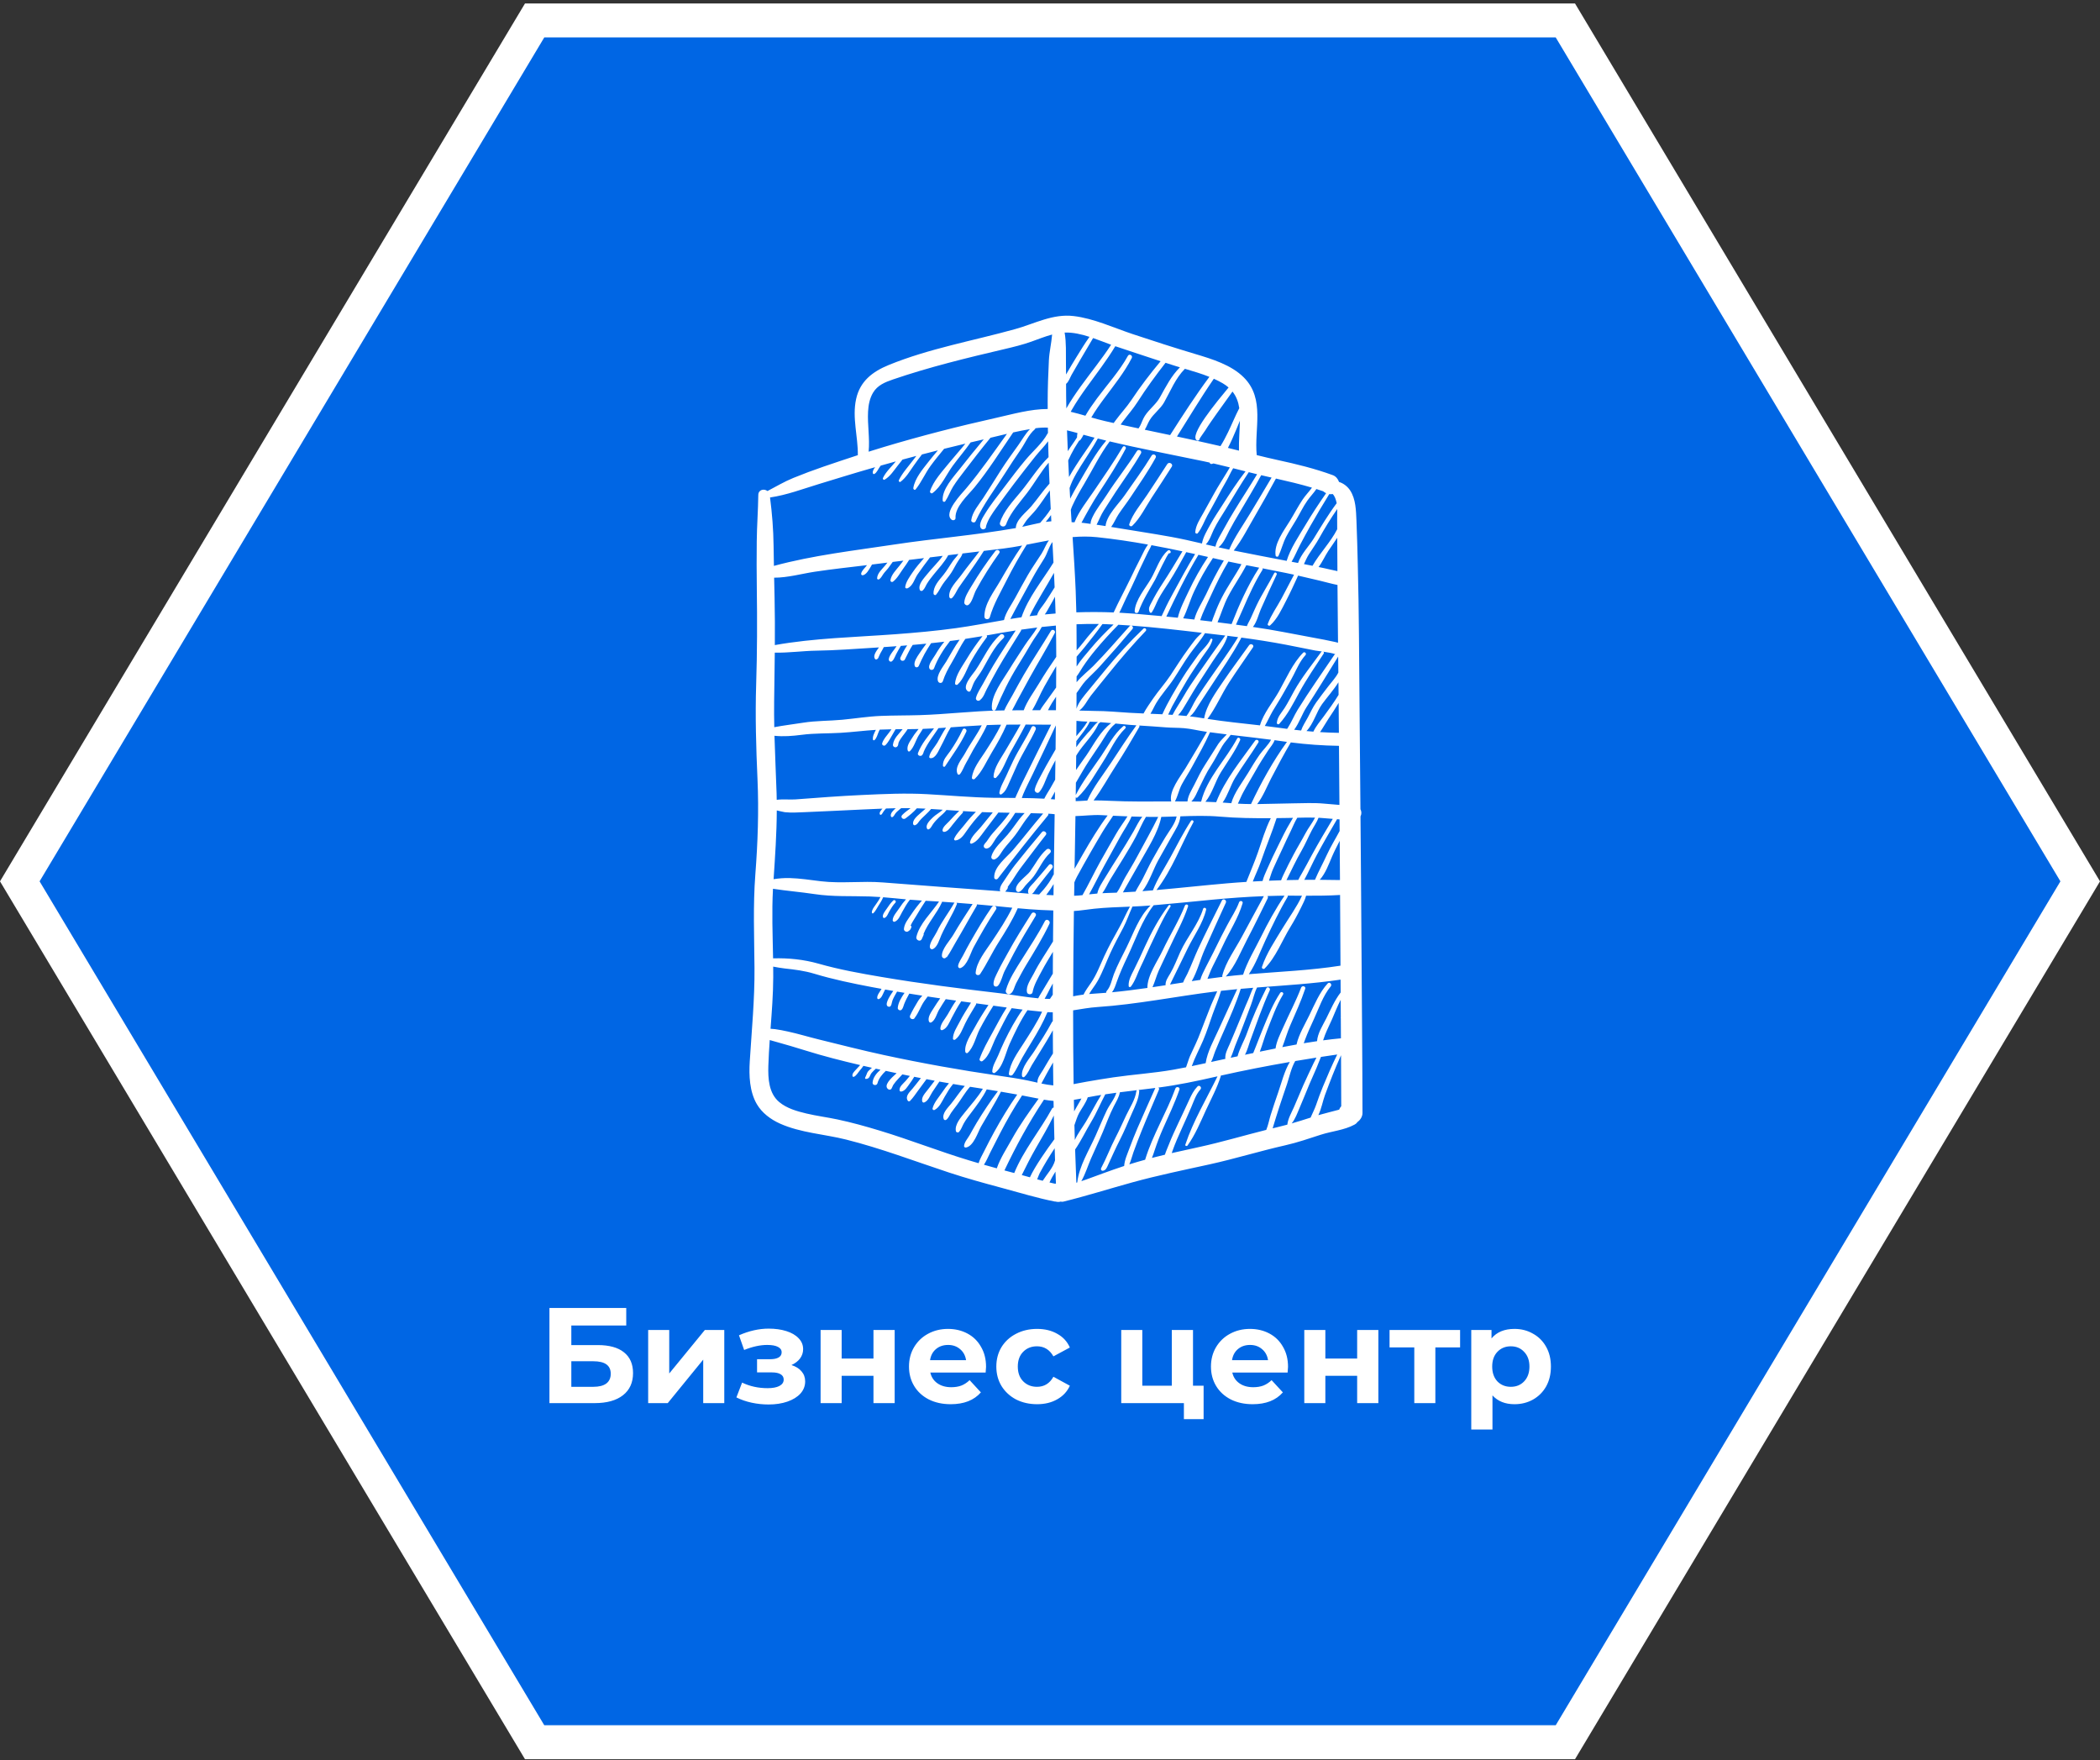
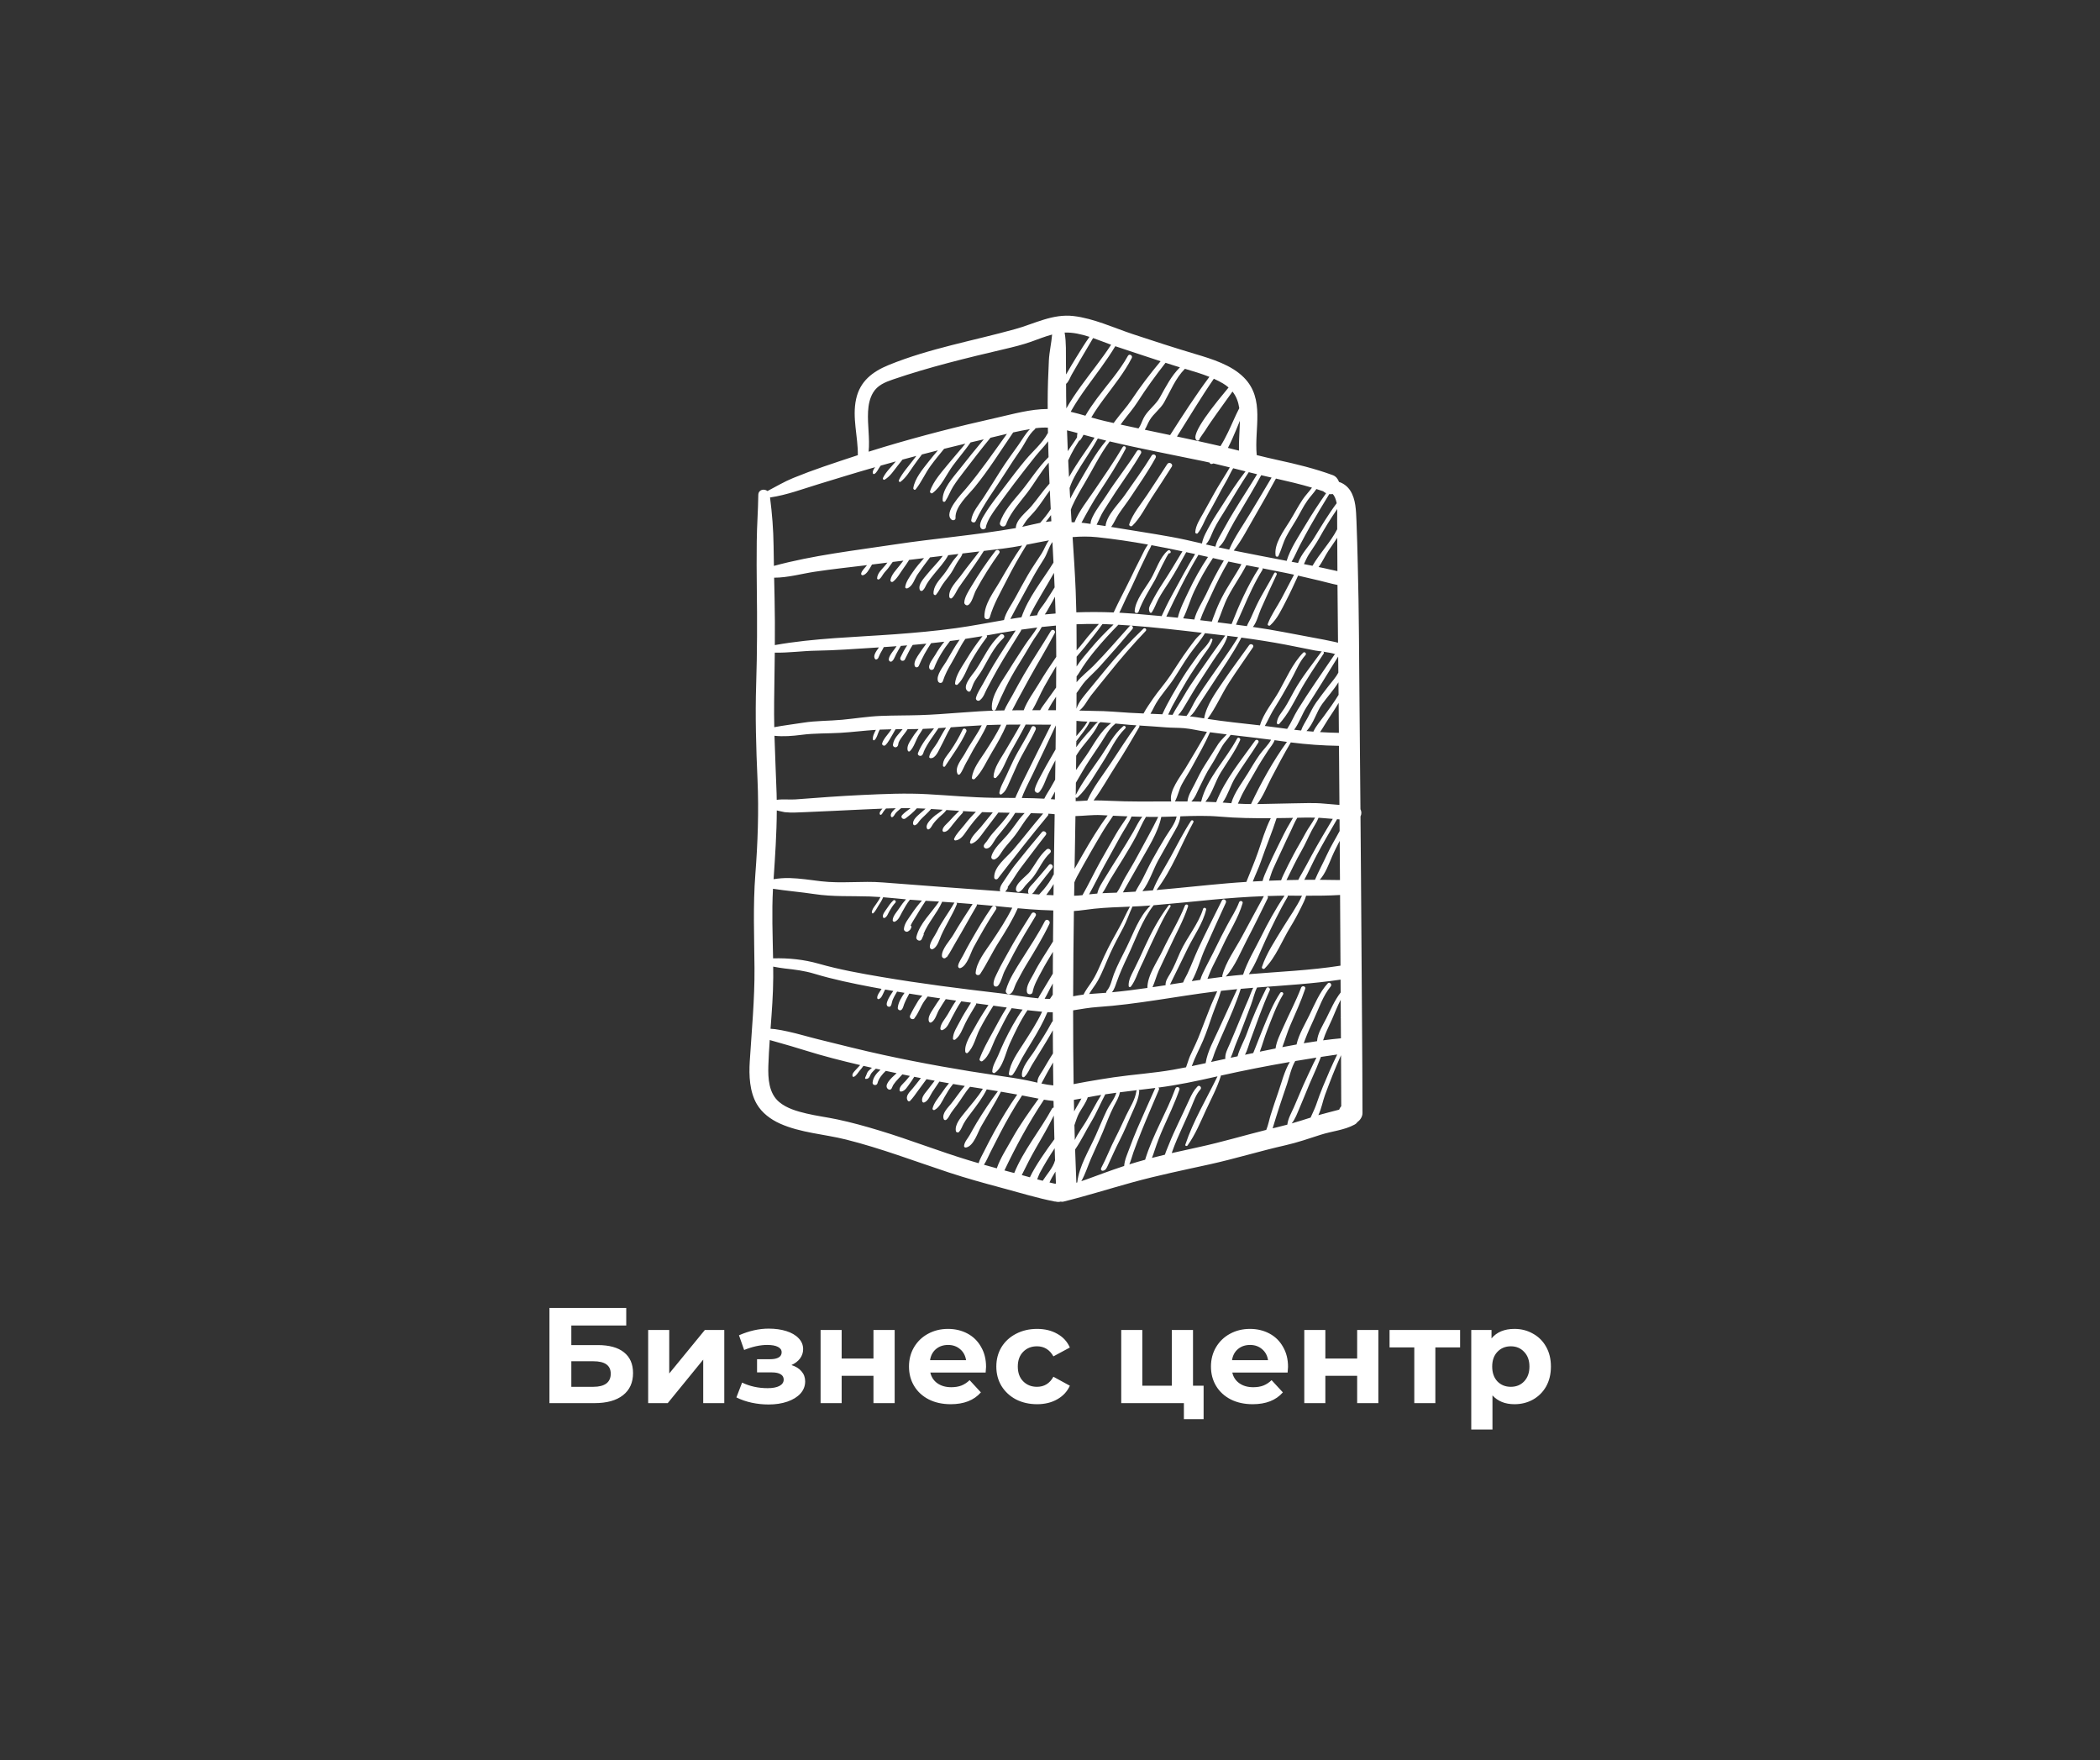
<svg xmlns="http://www.w3.org/2000/svg" width="309" height="259" viewBox="0 0 309 259" fill="none">
  <rect x="0" y="0" width="309" height="259" fill="#333333" stroke="none" />
-   <path d="M2.913 129.668L78.668 3.008H230.332L306.087 129.668L230.332 256.329H78.668L2.913 129.668Z" fill="#0066E4" stroke="white" stroke-width="5" />
  <path d="M166.163 77.113C166.081 77.361 166.422 77.535 166.604 77.361C167.783 76.233 168.576 74.57 169.463 73.219C170.458 71.706 171.451 70.192 172.417 68.662C172.677 68.251 172.011 67.876 171.751 68.285C170.778 69.812 169.778 71.321 168.777 72.831C167.885 74.177 166.669 75.584 166.163 77.113ZM171.941 133.215C170.575 135.031 169.396 137.207 168.465 139.261C167.94 140.418 167.422 141.562 166.844 142.696C166.47 143.43 166.014 144.236 166.075 145.067C166.088 145.243 166.298 145.287 166.403 145.153C167.063 144.299 167.395 143.128 167.871 142.169C168.364 141.176 168.776 140.151 169.258 139.154C170.186 137.236 171.071 135.173 172.227 133.377C172.343 133.198 172.064 133.051 171.941 133.215ZM172.034 81.39C172.233 81.463 172.322 81.208 172.219 81.082C172.196 81.054 172.174 81.026 172.151 80.999C172.074 80.903 171.922 80.931 171.84 80.999C170.67 81.966 170.093 83.9 169.351 85.165C168.545 86.537 167.046 88.29 166.958 89.92C166.94 90.253 167.431 90.285 167.533 89.995C168.124 88.329 169.111 86.809 169.983 85.266C170.155 84.96 171.85 81.322 172.034 81.39ZM142.09 88.988C142.104 88.997 142.119 89.005 142.133 89.014C142.231 89.072 142.363 89.07 142.461 89.014C143.02 88.692 143.294 87.417 143.595 86.857C144.609 84.969 145.784 83.121 147.033 81.372C147.276 81.032 146.715 80.732 146.468 81.052C145.193 82.712 144.005 84.461 142.938 86.254C142.532 86.936 141.924 87.848 141.886 88.644C141.879 88.784 141.97 88.916 142.09 88.988ZM147.666 93.869C147.993 93.564 147.5 93.09 147.169 93.388C145.52 94.868 144.739 96.878 143.516 98.653C143.122 99.225 141.374 101.114 142.461 101.733C142.571 101.796 142.734 101.761 142.795 101.649C143.051 101.177 143.15 100.649 143.443 100.179C143.79 99.621 144.204 99.113 144.532 98.544C145.469 96.918 146.258 95.18 147.666 93.869ZM139.065 112.739C140.159 111.07 141.351 109.467 142.187 107.648C142.349 107.297 141.814 106.988 141.648 107.343C141.138 108.434 140.511 109.502 139.824 110.498C139.34 111.198 138.71 111.761 138.747 112.655C138.754 112.82 138.973 112.879 139.065 112.739ZM147.357 116.862C147.977 116.451 148.197 115.833 148.489 115.178C148.887 114.285 149.28 113.389 149.687 112.499C150.494 110.734 151.583 109.108 152.388 107.345C152.568 106.95 151.971 106.601 151.781 107.001C150.98 108.689 149.906 110.242 149.092 111.926C148.731 112.672 148.387 113.429 148.046 114.184C147.696 114.96 147.175 115.791 147.049 116.633C147.025 116.789 147.188 116.974 147.357 116.862ZM151.553 128.233C151.077 128.886 149.248 130.061 149.513 130.99C149.56 131.152 149.767 131.294 149.942 131.226C150.387 131.054 150.581 130.639 150.88 130.29C151.28 129.825 151.742 129.427 152.104 128.931C152.936 127.793 153.46 126.466 154.513 125.487C154.859 125.165 154.341 124.67 153.988 124.979C152.94 125.898 152.357 127.13 151.553 128.233ZM131.422 132.494C131.051 132.851 130.751 133.279 130.47 133.706C130.271 134.008 129.785 134.565 129.929 134.95C129.958 135.028 130.038 135.084 130.127 135.058C130.506 134.951 130.681 134.384 130.858 134.082C131.116 133.637 131.389 133.185 131.747 132.808C131.945 132.598 131.632 132.291 131.422 132.494ZM145.943 133.444C144.798 135.099 143.777 136.824 142.783 138.567C142.405 139.23 142.05 139.898 141.703 140.577C141.467 141.038 141.059 141.578 140.978 142.092C140.948 142.278 141.101 142.507 141.326 142.428C142.331 142.08 142.81 140.184 143.264 139.355C144.3 137.465 145.357 135.589 146.559 133.792C146.809 133.417 146.197 133.077 145.943 133.444ZM152.388 134.757C152.618 134.379 152.016 134.041 151.781 134.414C150.571 136.328 149.357 138.243 148.281 140.231C147.799 141.122 147.271 142.007 146.839 142.921C146.581 143.469 146.154 144.198 146.192 144.804C146.218 145.211 146.716 145.256 146.886 144.967C146.886 144.973 146.887 144.98 146.888 144.987C147.368 144.366 147.5 143.467 147.868 142.775C148.317 141.927 148.75 141.073 149.2 140.225C150.19 138.364 151.291 136.56 152.388 134.757ZM153.747 135.523C152.75 137.464 151.533 139.274 150.371 141.123C149.477 142.545 148.458 144.085 148.007 145.692C147.964 145.843 148.005 146.025 148.127 146.133C148.142 146.146 148.157 146.159 148.172 146.173C148.308 146.293 148.475 146.304 148.637 146.231C149.12 146.011 149.283 145.099 149.507 144.682C149.995 143.77 150.461 142.855 150.997 141.97C152.202 139.982 153.429 138.004 154.421 135.905C154.628 135.469 153.973 135.083 153.747 135.523ZM200.422 151.835C200.374 144.335 200.32 136.835 200.263 129.335C200.239 126.264 200.214 123.193 200.188 120.122C200.359 119.795 200.357 119.381 200.18 119.055C200.138 114.026 200.095 108.997 200.046 103.968C199.98 96.988 199.974 90.002 199.787 83.025C199.729 80.893 199.689 78.758 199.593 76.627C199.527 75.137 199.51 73.438 198.657 72.144C198.283 71.577 197.689 71.109 197.027 70.906C196.88 70.469 196.557 70.072 196.122 69.912C193.489 68.942 190.768 68.282 188.023 67.686C186.984 67.46 185.951 67.212 184.919 66.957C184.527 63.068 186.188 58.706 183.02 55.532C181.178 53.686 178.35 52.823 175.886 52.087C172.805 51.167 169.747 50.178 166.697 49.165C163.879 48.229 160.936 46.844 157.965 46.498C154.893 46.141 152.265 47.613 149.41 48.409C143.195 50.142 136.772 51.256 130.78 53.697C128.353 54.687 126.541 56.105 125.971 58.708C125.365 61.472 126.259 64.204 126.224 66.967C124.54 67.514 122.862 68.079 121.187 68.65C119.68 69.164 118.195 69.724 116.722 70.322C115.387 70.865 114.191 71.589 112.929 72.244C112.439 71.86 111.587 72.023 111.578 72.827C111.55 75.101 111.373 77.367 111.35 79.644C111.326 81.953 111.326 84.258 111.359 86.567C111.424 91.275 111.415 95.967 111.265 100.673C111.115 105.348 111.254 110.007 111.461 114.678C111.668 119.355 111.501 123.982 111.143 128.648C110.791 133.247 110.981 137.811 111.018 142.415C111.055 147.011 110.606 151.591 110.321 156.176C110.193 158.231 110.289 160.615 111.365 162.451C112.117 163.736 113.393 164.692 114.759 165.306C117.798 166.673 121.279 166.854 124.495 167.659C129.657 168.952 134.591 170.847 139.629 172.507C142.2 173.353 144.818 174.078 147.435 174.776C150.014 175.464 152.612 176.271 155.231 176.782C155.232 176.778 155.232 176.774 155.233 176.769C155.34 176.793 155.456 176.812 155.584 176.828C155.763 176.85 155.925 176.833 156.07 176.787C156.2 176.819 156.338 176.824 156.469 176.792C159.892 175.95 163.246 174.884 166.647 173.949C170.38 172.923 174.159 172.147 177.941 171.317C181.693 170.493 185.363 169.354 189.11 168.506C190.901 168.101 192.596 167.513 194.34 166.95C195.963 166.426 197.81 166.278 199.311 165.459C199.511 165.349 199.662 165.208 199.772 165.05C200.193 164.754 200.48 164.236 200.48 163.772C200.48 159.793 200.447 155.814 200.422 151.835ZM155.321 90.263C154.791 90.303 154.261 90.349 153.73 90.401C154.025 90.022 154.244 89.558 154.472 89.171C154.741 88.715 154.994 88.255 155.235 87.79C155.267 88.614 155.296 89.438 155.321 90.263ZM155.18 86.419C154.735 87.153 154.267 87.867 153.797 88.589C153.421 89.165 152.777 89.827 152.599 90.521C152.228 90.563 151.857 90.608 151.486 90.656C152.552 88.462 153.904 86.413 155.085 84.282C155.118 84.994 155.15 85.707 155.18 86.419ZM155.012 82.771C153.377 85.414 151.315 87.868 150.308 90.799C150.303 90.805 150.301 90.812 150.297 90.818C150.062 90.852 149.827 90.886 149.591 90.922C149.282 90.969 148.974 91.019 148.665 91.07C149.687 89.099 150.78 87.153 151.839 85.199C152.39 84.182 152.996 83.2 153.617 82.221C154.113 81.44 154.305 80.485 154.857 79.745C154.91 80.754 154.962 81.762 155.012 82.771ZM113.973 87.968C113.951 86.976 113.93 85.985 113.909 84.993C115.899 84.999 118.024 84.396 119.892 84.116C122.445 83.733 125.011 83.456 127.574 83.147C127.309 83.52 126.798 83.936 126.715 84.383C126.686 84.538 126.808 84.667 126.973 84.633C127.487 84.526 127.86 83.813 128.104 83.415C128.176 83.297 128.245 83.178 128.309 83.057C128.545 83.027 128.781 82.999 129.017 82.969C129.536 82.903 130.055 82.84 130.574 82.775C130.479 82.897 130.383 83.021 130.284 83.144C129.825 83.718 129.091 84.304 129.06 85.082C129.054 85.258 129.266 85.303 129.385 85.212C129.659 85.005 129.791 84.722 129.982 84.445C130.19 84.145 130.455 83.903 130.677 83.616C130.921 83.302 131.119 82.973 131.358 82.677C131.881 82.612 132.404 82.546 132.928 82.482C132.735 82.739 132.537 82.993 132.336 83.249C131.852 83.864 131.148 84.558 131.025 85.344C130.989 85.573 131.227 85.711 131.416 85.564C132.05 85.074 132.482 84.234 132.949 83.596C133.24 83.198 133.518 82.794 133.772 82.377C134.503 82.288 135.235 82.2 135.966 82.112C135.386 82.774 134.792 83.458 134.31 84.172C133.887 84.797 133.276 85.623 133.197 86.371C133.179 86.548 133.394 86.615 133.528 86.555C134.347 86.192 134.551 85.185 135.017 84.502C135.593 83.656 136.224 82.822 136.844 82.006C137.468 81.931 138.092 81.855 138.716 81.78C138.049 82.74 137.167 83.545 136.439 84.463C135.964 85.062 135.072 85.95 135.33 86.762C135.389 86.95 135.623 87.006 135.77 86.874C136.078 86.6 136.183 86.225 136.393 85.88C136.691 85.389 137.057 84.932 137.418 84.484C138.155 83.571 138.97 82.724 139.525 81.689C139.526 81.687 139.526 81.685 139.527 81.683C140.026 81.623 140.525 81.564 141.024 81.504C140.81 81.863 140.454 82.201 140.231 82.515C139.737 83.209 139.349 83.93 138.805 84.595C138.16 85.384 137.308 86.28 137.364 87.339C137.373 87.507 137.609 87.64 137.739 87.489C138.145 87.023 138.368 86.468 138.715 85.959C139.108 85.381 139.587 84.864 139.968 84.279C140.346 83.699 140.631 83.067 141.017 82.491C141.258 82.133 141.518 81.835 141.624 81.432C142.45 81.333 143.276 81.233 144.102 81.134C143.247 82.288 142.32 83.389 141.482 84.558C140.841 85.452 139.523 86.656 139.683 87.823C139.709 88.008 139.925 88.134 140.083 87.983C140.517 87.569 140.708 87.009 141.03 86.51C141.412 85.919 141.849 85.364 142.247 84.784C143.094 83.546 143.981 82.329 144.766 81.053C145.709 80.94 146.653 80.827 147.595 80.711C148.534 80.596 149.468 80.437 150.4 80.263C149.217 81.964 148.184 83.71 147.144 85.513C146.241 87.081 144.827 88.845 144.849 90.725C144.855 91.187 145.533 91.222 145.637 90.828L145.638 90.828C146.213 88.837 147.197 87.209 148.12 85.367C149.017 83.576 150.01 81.841 151.069 80.136C152.161 79.925 153.252 79.7 154.344 79.502C153.885 80.103 153.671 80.805 153.264 81.45C152.595 82.509 151.86 83.517 151.237 84.607C150.604 85.715 149.984 86.834 149.382 87.958C148.827 88.995 147.989 90.074 147.73 91.227C145.379 91.631 143.037 92.088 140.672 92.415C137.7 92.826 134.708 93.092 131.715 93.314C125.811 93.753 119.837 93.872 114.012 94.909C114.029 92.598 114.025 90.285 113.973 87.968ZM153.052 76.922C152.174 77.094 151.3 77.322 150.414 77.51C150.69 77.131 150.913 76.7 151.22 76.344C151.621 75.878 152.068 75.449 152.453 74.97C153.181 74.064 153.787 73.084 154.473 72.156C154.515 73.07 154.559 73.984 154.606 74.898C154.156 75.62 153.614 76.275 153.052 76.922ZM154.65 75.781C154.666 76.085 154.682 76.389 154.697 76.694C154.422 76.713 154.148 76.743 153.874 76.782C154.146 76.456 154.407 76.124 154.65 75.781ZM127.73 60.539C127.781 59.593 127.967 58.606 128.463 57.776C129.116 56.683 130.208 56.234 131.388 55.83C136.727 54.002 142.308 52.648 147.806 51.359C149.139 51.046 150.453 50.726 151.742 50.269C152.752 49.91 153.766 49.497 154.812 49.22C154.708 50.486 154.4 51.762 154.336 53.02C154.234 55.045 154.162 57.075 154.157 59.103C154.157 59.459 154.162 59.815 154.163 60.171C151.585 60.184 149.088 60.912 146.589 61.472C141.025 62.717 135.503 64.129 130.047 65.766C129.301 65.99 128.556 66.22 127.813 66.455C128.006 64.5 127.624 62.51 127.73 60.539ZM120.475 71.221C123.058 70.436 125.634 69.633 128.23 68.89C128.41 68.838 128.591 68.787 128.772 68.736C128.559 69.011 128.357 69.336 128.438 69.641C128.463 69.735 128.577 69.774 128.661 69.729C129.025 69.534 129.235 68.98 129.478 68.659C129.518 68.606 129.559 68.554 129.6 68.502C130.338 68.294 131.076 68.089 131.815 67.886C131.183 68.653 130.341 69.424 129.924 70.318C129.853 70.471 130.006 70.664 130.178 70.563C130.992 70.087 131.529 69.215 132.101 68.495C132.333 68.203 132.564 67.911 132.795 67.62C133.474 67.437 134.153 67.256 134.833 67.077C134.686 67.266 134.54 67.456 134.397 67.648C133.684 68.601 132.776 69.578 132.262 70.643C132.195 70.781 132.35 71.001 132.509 70.882C133.328 70.27 133.86 69.333 134.438 68.515C134.833 67.954 135.234 67.399 135.657 66.862C136.438 66.659 137.219 66.458 138.002 66.261C137.543 66.8 137.088 67.343 136.652 67.9C135.783 69.01 134.605 70.393 134.387 71.807C134.361 71.975 134.586 72.176 134.729 72C135.584 70.945 136.129 69.634 136.939 68.528C137.565 67.672 138.241 66.852 138.917 66.033C139.959 65.773 141.003 65.519 142.048 65.271C141.272 66.238 140.42 67.169 139.649 68.121C138.664 69.337 137.31 70.795 136.849 72.28C136.792 72.463 137.033 72.674 137.208 72.547C138.506 71.606 139.271 69.768 140.215 68.495C141.058 67.356 142.002 66.254 142.819 65.09C143.325 64.972 143.831 64.853 144.338 64.737C144.475 64.705 144.613 64.672 144.751 64.64C143.546 66.074 142.376 67.534 141.218 69.004C140.25 70.232 138.602 71.977 138.708 73.633C138.721 73.835 138.983 73.908 139.099 73.736C139.555 73.06 139.81 72.279 140.246 71.585C140.731 70.814 141.297 70.088 141.852 69.362C143.127 67.694 144.404 66.029 145.74 64.406C146.546 64.213 147.355 64.016 148.166 63.828C146.205 66.546 144.306 69.318 142.139 71.886C141.511 72.63 138.77 75.429 140.006 76.451C140.217 76.625 140.616 76.526 140.598 76.213C140.503 74.549 142.425 72.88 143.411 71.675C145.491 69.132 147.231 66.321 149.083 63.621C149.905 63.439 150.73 63.273 151.555 63.134C150.869 63.816 150.419 64.67 149.861 65.454C148.981 66.69 148.082 67.907 147.266 69.186C146.394 70.552 145.554 71.938 144.659 73.291C143.997 74.292 143.072 75.329 142.91 76.536C142.867 76.856 143.414 76.996 143.547 76.703C144.679 74.209 146.463 71.887 147.93 69.561C148.657 68.409 149.411 67.272 150.187 66.15C150.872 65.161 151.327 63.965 152.265 63.165C152.322 63.117 152.345 63.061 152.347 63.008C152.98 62.917 153.59 62.893 154.186 62.913C154.19 63.178 154.195 63.444 154.2 63.709C154.175 63.733 154.151 63.76 154.132 63.797C153.382 65.208 151.947 66.409 150.915 67.647C149.839 68.937 148.817 70.274 147.811 71.617C146.835 72.919 145.778 74.204 144.934 75.592C144.645 76.067 143.948 77.124 144.321 77.699C144.43 77.867 144.67 77.945 144.852 77.834C144.876 77.819 144.9 77.804 144.924 77.79C145.047 77.715 145.11 77.559 145.085 77.424C145.377 76.422 146.017 75.522 146.622 74.681C147.474 73.495 148.347 72.32 149.224 71.151C150.245 69.791 151.305 68.463 152.359 67.127C152.953 66.375 153.665 65.696 154.221 64.918C154.239 65.696 154.262 66.475 154.286 67.254C152.711 68.812 151.584 70.681 150.184 72.375C149.078 73.713 147.643 75.233 147.14 76.902C146.995 77.386 147.726 77.689 147.983 77.246C148.053 77.126 148.091 77.046 148.13 76.916C148.133 76.905 148.131 76.895 148.132 76.885C148.804 75.294 150.067 73.906 151.109 72.547C152.238 71.074 153.101 69.475 154.31 68.067C154.344 69.094 154.384 70.121 154.429 71.148C153.464 72.209 152.677 73.392 151.75 74.491C151.013 75.366 149.487 76.46 149.469 77.693C143.561 78.739 137.536 79.21 131.602 80.11C125.717 81.002 119.637 81.691 113.876 83.257C113.857 82.27 113.839 81.284 113.827 80.298C113.797 77.886 113.612 75.574 113.305 73.192C115.769 72.834 118.095 71.945 120.475 71.221ZM128.448 108.822C128.463 108.928 128.616 108.947 128.684 108.882C129.027 108.556 129.119 108.049 129.308 107.633C129.351 107.538 129.397 107.444 129.443 107.349C130.019 107.321 130.596 107.307 131.173 107.298C131.061 107.456 130.947 107.612 130.831 107.767C130.46 108.261 129.984 108.764 129.806 109.357C129.726 109.624 130.087 109.826 130.288 109.628C130.752 109.17 131.061 108.511 131.395 107.959C131.529 107.738 131.656 107.515 131.777 107.29C132.124 107.287 132.47 107.285 132.816 107.284C132.254 108.005 131.51 108.593 131.387 109.587C131.373 109.703 131.467 109.847 131.572 109.898C131.771 109.995 131.943 109.95 132.08 109.769C132.184 109.632 132.172 109.377 132.236 109.216C132.313 109.018 132.435 108.839 132.553 108.662C132.87 108.188 133.259 107.762 133.55 107.28C134.088 107.276 134.627 107.271 135.165 107.258C134.886 107.632 134.565 107.993 134.35 108.356C133.991 108.961 133.333 109.712 133.577 110.444C133.618 110.569 133.779 110.616 133.879 110.521C134.484 109.949 134.752 108.897 135.188 108.183C135.38 107.869 135.606 107.561 135.788 107.237C136.337 107.218 136.886 107.194 137.435 107.164C136.554 108.321 135.6 109.421 135.074 110.79C134.93 111.166 135.52 111.376 135.725 111.055C135.822 110.903 135.883 110.778 135.925 110.605C135.927 110.597 135.924 110.59 135.925 110.582C136.468 109.346 137.349 108.263 138.089 107.128C138.46 107.106 138.832 107.081 139.204 107.056C138.731 107.758 138.36 108.509 137.933 109.25C137.573 109.874 136.81 110.653 136.727 111.365C136.715 111.469 136.825 111.542 136.918 111.549C137.676 111.61 138.131 110.377 138.411 109.871C138.932 108.929 139.324 107.92 139.903 107.009C141.419 106.903 142.935 106.791 144.454 106.714C143.741 108.142 142.761 109.417 142.001 110.822C141.531 111.69 140.409 112.876 140.907 113.884C140.981 114.032 141.179 113.991 141.262 113.884C141.658 113.371 141.856 112.73 142.191 112.168C142.556 111.559 142.851 110.914 143.211 110.301C143.913 109.103 144.668 107.952 145.215 106.677C145.737 106.655 146.26 106.638 146.784 106.628C146.957 106.625 147.13 106.626 147.303 106.623C146.629 108.022 145.791 109.321 144.947 110.629C144.213 111.767 143.153 113.067 143.007 114.429C142.985 114.642 143.284 114.727 143.424 114.596C144.494 113.592 145.189 111.935 145.943 110.692C146.744 109.372 147.504 108.041 148.105 106.622C148.106 106.619 148.106 106.617 148.107 106.615C148.793 106.608 149.479 106.604 150.166 106.603C149.44 107.93 148.649 109.222 147.887 110.53C147.246 111.632 146.233 112.97 146.198 114.267C146.193 114.452 146.442 114.548 146.573 114.418C147.53 113.471 148.013 111.881 148.661 110.715C149.405 109.376 150.176 108.053 150.871 106.689C150.886 106.66 150.895 106.632 150.901 106.603C152.158 106.605 153.414 106.612 154.671 106.619C153.453 109.042 152.236 111.465 151.041 113.899C150.612 114.773 150.164 115.638 149.775 116.53C149.659 116.796 149.502 117.094 149.39 117.398C148.293 117.392 147.197 117.393 146.111 117.375C142.886 117.324 139.674 117.025 136.455 116.846C133.236 116.666 130.105 116.815 126.894 116.962C123.603 117.113 120.33 117.361 117.043 117.613C116.263 117.672 115.215 117.55 114.288 117.674C114.282 117.361 114.28 117.048 114.27 116.734C114.178 113.905 114.036 111.081 113.958 108.254C115.28 108.389 116.586 108.29 117.957 108.112C119.875 107.861 121.765 107.933 123.689 107.818C125.421 107.715 127.147 107.492 128.879 107.381C128.865 107.409 128.849 107.433 128.836 107.461C128.626 107.888 128.378 108.342 128.448 108.822ZM152.934 116.52C153.549 115.793 153.833 114.753 154.235 113.908C154.566 113.213 154.93 112.534 155.297 111.857C155.285 112.808 155.273 113.759 155.26 114.71C155.036 115.128 154.803 115.541 154.561 115.95C154.254 116.471 153.914 116.97 153.659 117.507C152.562 117.445 151.457 117.419 150.352 117.407C150.418 117.214 150.48 117.023 150.554 116.849C150.984 115.839 151.492 114.861 151.968 113.872C153.113 111.495 154.234 109.107 155.357 106.721C155.345 107.901 155.333 109.081 155.319 110.261C154.71 111.337 154.065 112.393 153.492 113.488C153.07 114.294 152.468 115.259 152.255 116.138C152.171 116.489 152.66 116.844 152.934 116.52ZM155.235 116.466C155.229 116.851 155.223 117.236 155.217 117.622C155.148 117.615 155.08 117.608 155.011 117.601C154.877 117.589 154.742 117.582 154.608 117.571C154.835 117.213 155.037 116.838 155.235 116.466ZM114.298 119.236C114.745 119.324 115.219 119.466 115.471 119.493C116.468 119.599 117.406 119.529 118.411 119.49C121.241 119.379 124.064 119.228 126.893 119.1C127.885 119.055 128.869 119.009 129.85 118.971C129.674 119.179 129.358 119.498 129.452 119.786C129.478 119.865 129.575 119.911 129.653 119.865C129.766 119.797 129.813 119.704 129.877 119.595C129.974 119.429 130.088 119.276 130.212 119.129C130.263 119.068 130.318 119.01 130.372 118.951C130.849 118.935 131.326 118.923 131.803 118.913C131.475 119.187 130.945 119.676 131.095 120.114C131.127 120.208 131.239 120.262 131.332 120.208C131.534 120.09 131.603 119.886 131.735 119.707C131.903 119.479 132.123 119.293 132.34 119.112C132.427 119.039 132.515 118.97 132.604 118.9C133.063 118.896 133.523 118.898 133.983 118.904C133.553 119.23 133.102 119.538 132.746 119.915C132.429 120.25 132.897 120.673 133.25 120.402C133.802 119.979 134.425 119.489 134.912 118.922C135.265 118.933 135.618 118.946 135.973 118.965C136.046 118.969 136.119 118.973 136.192 118.977C135.932 119.206 135.661 119.427 135.4 119.665C134.985 120.042 134.219 120.65 134.367 121.259C134.393 121.367 134.533 121.451 134.644 121.411C134.983 121.289 135.063 121.066 135.283 120.793C135.549 120.463 135.868 120.182 136.174 119.888C136.466 119.609 136.751 119.327 137.009 119.025C137.579 119.059 138.149 119.096 138.719 119.135C138.295 119.538 137.678 119.859 137.29 120.239C136.892 120.63 136.096 121.339 136.42 121.94C136.468 122.03 136.593 122.051 136.68 122.006C136.987 121.848 137.11 121.488 137.304 121.221C137.56 120.87 137.868 120.545 138.184 120.244C138.549 119.897 138.98 119.586 139.263 119.172C139.889 119.215 140.516 119.258 141.142 119.299C140.623 119.786 140.141 120.305 139.665 120.831C139.332 121.199 138.701 121.656 138.683 122.169C138.679 122.287 138.794 122.402 138.918 122.396C139.474 122.366 139.855 121.713 140.173 121.323C140.643 120.744 141.105 120.166 141.621 119.625C141.71 119.531 141.718 119.423 141.679 119.334C142.318 119.374 142.956 119.411 143.595 119.442C143 120.04 142.441 120.668 141.928 121.335C141.431 121.982 140.705 122.661 140.391 123.408C140.344 123.518 140.464 123.664 140.584 123.653C141.339 123.582 141.804 122.861 142.196 122.297C142.887 121.302 143.636 120.369 144.492 119.501C144.498 119.495 144.501 119.489 144.507 119.483C144.879 119.497 145.251 119.51 145.624 119.519C145.777 119.522 145.93 119.525 146.082 119.528C145.497 120.241 144.922 120.962 144.334 121.673C143.796 122.323 142.91 123.058 142.729 123.892C142.701 124.023 142.819 124.176 142.969 124.125C143.804 123.842 144.339 122.923 144.85 122.261C145.532 121.376 146.19 120.475 146.871 119.59C146.882 119.575 146.89 119.56 146.898 119.545C147.457 119.556 148.016 119.568 148.575 119.577C147.843 120.64 146.942 121.611 146.085 122.576C145.738 122.967 145.485 123.365 145.189 123.788C145.043 123.995 144.75 124.221 144.751 124.492C144.752 124.677 144.878 124.783 145.025 124.816L145.016 124.829C145.266 124.895 145.553 124.73 145.72 124.558C146.127 124.137 146.396 123.501 146.774 123.04C147.678 121.936 148.646 120.817 149.379 119.595C149.379 119.594 149.38 119.593 149.38 119.592C149.843 119.6 150.306 119.61 150.768 119.62C150.492 119.933 150.193 120.237 149.963 120.548C149.4 121.309 148.859 122.087 148.25 122.814C147.472 123.742 146.177 124.819 145.873 126.017C145.794 126.325 146.127 126.559 146.411 126.417C147.039 126.102 147.276 125.458 147.684 124.927C148.219 124.231 148.829 123.593 149.362 122.894C149.929 122.152 150.395 121.351 150.944 120.599C151.194 120.256 151.458 119.962 151.685 119.639C152.288 119.653 152.89 119.67 153.492 119.689C151.971 121.447 150.566 123.296 149.052 125.06C148.099 126.169 146.232 127.52 146.291 129.103C146.302 129.402 146.668 129.465 146.837 129.246C149.226 126.15 151.667 123.027 154.18 120.004C154.256 119.912 154.278 119.809 154.263 119.714C154.571 119.727 154.878 119.756 155.185 119.793C155.14 122.75 155.095 125.708 155.054 128.666C155.019 128.692 154.988 128.729 154.964 128.779C154.607 129.516 154.129 130.189 153.602 130.821C153.38 131.087 153.135 131.34 152.902 131.603C152.543 131.578 152.185 131.552 151.827 131.523C151.946 131.467 152.037 131.371 152.122 131.248C152.323 130.957 152.51 130.677 152.737 130.387C153.432 129.5 154.12 128.606 154.829 127.727C155.099 127.394 154.625 126.916 154.339 127.253C153.603 128.123 152.875 129.008 152.119 129.861C151.772 130.253 151.149 130.733 151.288 131.33C151.304 131.398 151.338 131.448 151.379 131.486C150.223 131.391 149.067 131.283 147.908 131.185C147.936 131.161 147.962 131.134 147.983 131.102C148.144 130.854 148.228 130.865 148.292 130.609C148.303 130.564 148.298 130.522 148.283 130.484C148.481 130.174 148.73 129.883 148.92 129.582C149.403 128.813 149.894 128.062 150.45 127.341C151.606 125.842 152.72 124.313 153.896 122.829C154.144 122.517 153.589 122.098 153.329 122.405C151.977 124.001 150.652 125.63 149.35 127.263C148.732 128.038 148.218 128.893 147.657 129.704C147.39 130.09 147.165 130.405 147.123 130.876C147.114 130.978 147.14 131.061 147.187 131.127C147.032 131.115 146.877 131.102 146.722 131.09C141.111 130.675 135.5 130.274 129.892 129.829C126.856 129.588 123.825 130.015 120.794 129.656C119.261 129.475 117.738 129.226 116.19 129.185C115.371 129.164 114.598 129.233 113.829 129.349C114.053 125.974 114.285 122.614 114.298 119.236ZM113.77 142.215C114.337 142.32 114.905 142.425 115.483 142.489C116.977 142.653 118.374 142.824 119.813 143.259C122.597 144.101 125.442 144.686 128.302 145.229C128.771 145.318 129.242 145.402 129.711 145.487C129.69 145.523 129.669 145.557 129.648 145.593C129.439 145.958 129.039 146.41 129.08 146.841C129.093 146.973 129.214 147.036 129.337 146.983C129.736 146.812 129.889 146.286 130.072 145.927C130.13 145.814 130.188 145.7 130.245 145.585C130.645 145.657 131.044 145.725 131.444 145.794C130.796 146.701 130.031 147.982 130.783 148.12C131.2 148.196 131.205 147.464 131.331 147.161C131.512 146.723 131.751 146.303 131.998 145.889C132.363 145.951 132.729 146.013 133.095 146.073C132.618 146.765 132.157 147.523 132.098 148.298C132.089 148.413 132.171 148.537 132.272 148.591C132.773 148.86 132.923 148.022 133.037 147.735C133.248 147.199 133.515 146.69 133.795 146.186C134.432 146.289 135.069 146.39 135.707 146.488C135.479 146.753 135.244 147.013 135.077 147.293C134.672 147.97 134.246 148.682 133.92 149.395C133.697 149.884 134.437 150.156 134.599 149.745C135.18 148.997 135.458 148.083 135.99 147.308C136.157 147.066 136.335 146.839 136.501 146.61C137.114 146.702 137.729 146.793 138.343 146.882C138.016 147.351 137.691 147.821 137.393 148.307C137.062 148.847 136.444 149.645 136.692 150.287C136.744 150.422 136.896 150.502 137.036 150.423C137.635 150.083 137.83 149.156 138.163 148.584C138.476 148.046 138.819 147.524 139.159 147.001C139.667 147.074 140.175 147.145 140.684 147.216C140.228 147.867 139.841 148.557 139.449 149.247C139.094 149.874 138.369 150.627 138.365 151.356C138.364 151.487 138.507 151.605 138.643 151.561C139.38 151.319 139.709 150.371 140.04 149.749C140.481 148.923 140.906 148.093 141.443 147.322C141.921 147.388 142.398 147.453 142.876 147.518C142.305 148.448 141.702 149.36 141.208 150.332C140.812 151.112 140.233 151.918 140.218 152.807C140.214 152.991 140.431 153.041 140.559 152.944C141.309 152.377 141.622 151.389 142.017 150.58C142.479 149.635 143.057 148.746 143.589 147.838C143.632 147.763 143.647 147.69 143.641 147.622C144.241 147.703 144.842 147.783 145.443 147.863C144.707 148.966 144.003 150.088 143.373 151.251C142.848 152.218 141.88 153.609 142.036 154.742C142.06 154.913 142.257 155.025 142.403 154.889C143.302 154.051 143.593 152.514 144.149 151.438C144.764 150.248 145.451 149.095 146.169 147.961C146.824 148.05 147.481 148.14 148.137 148.23C147.349 149.447 146.696 150.736 145.995 152.006C145.332 153.208 144.595 154.506 144.14 155.797C144.064 156.014 144.362 156.258 144.563 156.112C145.639 155.332 145.993 153.711 146.579 152.588C147.325 151.158 147.997 149.697 148.856 148.328C149.393 148.401 149.931 148.471 150.469 148.538C149.431 150 148.577 151.579 147.8 153.182C147.464 153.875 147.173 154.58 146.872 155.288C146.556 156.034 146.02 156.824 146.007 157.645C146.005 157.816 146.22 157.949 146.375 157.848C147.586 157.061 147.986 154.828 148.548 153.605C149.332 151.896 150.128 150.196 151.186 148.626C151.902 148.711 152.619 148.787 153.337 148.851C152.577 150.486 151.583 151.994 150.608 153.517C149.755 154.85 148.632 156.374 148.449 157.967C148.411 158.291 148.857 158.316 149.013 158.115C149.606 157.349 149.963 156.413 150.441 155.576C150.889 154.793 151.363 154.023 151.831 153.251C152.683 151.844 153.494 150.428 154.124 148.916C154.386 148.934 154.647 148.942 154.909 148.94C154.909 149.377 154.909 149.813 154.911 150.249C154.862 150.277 154.819 150.318 154.785 150.38C153.996 151.849 153.087 153.251 152.189 154.66C151.552 155.659 150.246 157.051 150.375 158.289C150.393 158.461 150.593 158.561 150.733 158.433C151.249 157.964 151.474 157.3 151.824 156.71C152.195 156.088 152.585 155.474 152.965 154.858C153.633 153.776 154.301 152.694 154.916 151.584C154.921 152.722 154.927 153.86 154.936 154.997C154.404 155.807 153.936 156.65 153.437 157.479C153.079 158.072 152.604 158.617 152.655 159.287C152.179 159.179 151.704 159.068 151.229 158.971C149.827 158.685 148.409 158.475 146.993 158.269C141.33 157.446 135.682 156.438 130.092 155.231C126.846 154.53 123.631 153.705 120.408 152.912C118.915 152.545 117.444 152.092 115.94 151.766C115.312 151.629 114.68 151.499 114.042 151.414C113.822 151.384 113.601 151.369 113.38 151.358C113.568 148.84 113.764 146.323 113.776 143.796C113.778 143.269 113.775 142.742 113.77 142.215ZM134.361 149.244C134.347 149.248 134.332 149.25 134.319 149.257C134.33 149.246 134.341 149.235 134.353 149.224C134.355 149.231 134.358 149.237 134.361 149.244ZM153.708 146.945C153.844 146.697 153.993 146.46 154.118 146.203C154.367 145.691 154.635 145.191 154.912 144.695C154.911 145.245 154.907 145.795 154.907 146.345C154.759 146.549 154.618 146.757 154.486 146.968C154.228 146.965 153.968 146.958 153.708 146.945ZM154.946 156.321C154.956 157.446 154.969 158.571 154.985 159.696C154.395 159.641 153.812 159.538 153.232 159.414C153.788 158.378 154.342 157.336 154.946 156.321ZM154.944 138.51C154.005 140.076 152.94 141.578 152.127 143.21C151.721 144.023 150.92 145.05 151.116 145.989C151.197 146.373 151.863 146.386 151.933 145.989C152.117 144.936 152.77 143.839 153.269 142.892C153.783 141.919 154.362 140.981 154.93 140.037C154.923 141.107 154.92 142.178 154.916 143.249C154.24 144.34 153.612 145.452 152.94 146.544C152.9 146.61 152.832 146.732 152.763 146.878C150.88 146.709 148.979 146.348 147.151 146.135C141.331 145.457 135.508 144.719 129.733 143.74C126.619 143.213 123.504 142.653 120.47 141.788C118.282 141.164 116.02 140.934 113.753 140.999C113.692 137.585 113.551 134.175 113.739 130.762C115.759 131.073 117.799 131.234 119.829 131.541C122.567 131.955 125.228 131.804 127.979 131.894C128.504 131.912 129.027 131.944 129.551 131.981C129.35 132.397 129.084 132.772 128.817 133.151C128.582 133.484 128.286 133.843 128.285 134.263C128.285 134.375 128.429 134.429 128.51 134.353C128.833 134.053 129.025 133.601 129.266 133.237C129.519 132.856 129.756 132.475 129.934 132.055C129.941 132.038 129.941 132.023 129.942 132.008C131.065 132.096 132.187 132.214 133.31 132.317C132.953 132.709 132.637 133.133 132.35 133.578C132.013 134.103 131.365 134.764 131.349 135.392C131.346 135.526 131.504 135.666 131.646 135.611C132.228 135.381 132.452 134.703 132.74 134.192C133.094 133.563 133.432 132.934 133.886 132.37C134.474 132.421 135.063 132.464 135.653 132.496C135.086 133.14 134.57 133.805 134.096 134.523C133.655 135.192 133.064 135.861 133.004 136.682C132.983 136.973 133.375 137.195 133.625 137.027C133.936 136.818 133.979 136.758 134.105 136.409C134.141 136.312 134.076 136.223 133.988 136.188C134.209 135.664 134.574 135.185 134.851 134.696C135.271 133.954 135.742 133.244 136.207 132.528C136.862 132.562 137.518 132.599 138.173 132.641C137.074 134.298 135.281 135.906 134.835 137.861C134.735 138.297 135.402 138.63 135.622 138.182C135.743 137.937 135.812 137.781 135.91 137.531C135.927 137.488 135.916 137.442 135.891 137.405C136.544 135.774 137.878 134.351 138.598 132.753C138.611 132.725 138.616 132.698 138.618 132.671C139.231 132.712 139.843 132.754 140.456 132.8C140.432 132.816 140.41 132.836 140.394 132.865C139.596 134.289 138.56 135.585 137.864 137.062C137.581 137.664 136.755 138.689 136.821 139.354C136.839 139.533 137.012 139.725 137.222 139.649C137.926 139.396 138.233 138.204 138.506 137.593C139.202 136.037 140.146 134.606 140.795 133.029C140.83 132.944 140.797 132.87 140.737 132.822C141.528 132.882 142.32 132.945 143.111 133.01C142.145 134.499 141.172 135.986 140.28 137.519C139.786 138.37 138.533 139.642 138.596 140.665C138.612 140.929 138.967 141.123 139.175 140.897C139.454 140.593 139.134 141.087 139.372 140.751C139.83 140.104 140.219 139.312 140.627 138.629C141.678 136.867 142.653 135.06 143.699 133.294C143.748 133.211 143.755 133.131 143.735 133.061C144.018 133.085 144.3 133.108 144.583 133.132C146.037 133.254 147.493 133.409 148.95 133.55C148.088 135.31 147 136.94 145.909 138.574C145.035 139.881 143.676 141.539 143.56 143.132C143.534 143.492 144.047 143.575 144.225 143.306C145.209 141.816 145.97 140.159 146.932 138.644C147.962 137.022 148.969 135.396 149.746 133.643C149.748 133.637 149.749 133.632 149.751 133.626C150.893 133.732 152.036 133.825 153.179 133.881C153.781 133.91 154.383 133.931 154.985 133.954C154.969 135.473 154.956 136.992 154.944 138.51ZM153.946 131.667C154.019 131.571 154.092 131.475 154.163 131.38C154.476 130.96 154.77 130.521 155.036 130.068C155.029 130.616 155.022 131.165 155.015 131.713H155.015C154.658 131.701 154.301 131.685 153.946 131.667ZM142.649 170.74C138.215 169.402 133.911 167.697 129.477 166.354C127.411 165.728 125.321 165.14 123.204 164.694C121.693 164.376 120.156 164.182 118.653 163.825C117.258 163.494 115.771 163.07 114.661 162.144C113.111 160.853 113.001 158.657 113.057 156.811C113.096 155.545 113.173 154.282 113.261 153.019C113.551 153.106 113.848 153.187 114.155 153.271C115.619 153.675 117.074 154.105 118.524 154.558C121.169 155.386 123.867 156.068 126.569 156.702C126.368 156.932 126.149 157.148 125.944 157.374C125.714 157.628 125.351 157.959 125.439 158.328C125.456 158.4 125.551 158.458 125.625 158.43C125.991 158.294 126.232 157.823 126.474 157.543C126.676 157.31 126.877 157.071 127.048 156.814C127.084 156.822 127.12 156.831 127.155 156.839C127.536 156.928 127.917 157.013 128.298 157.099C128.217 157.171 128.133 157.239 128.053 157.313C127.863 157.487 127.698 157.62 127.596 157.855C127.497 158.082 127.422 158.33 127.304 158.547C127.26 158.629 127.314 158.744 127.418 158.739C128.012 158.714 127.953 158.204 128.27 157.834C128.452 157.623 128.659 157.423 128.875 157.23C129.101 157.281 129.327 157.332 129.553 157.382C128.952 157.916 128.444 158.548 128.394 159.296C128.367 159.695 129.01 159.772 129.109 159.39C129.296 158.671 129.786 158.077 130.339 157.553C130.869 157.668 131.399 157.783 131.93 157.894C131.059 158.668 129.998 159.681 130.663 160.23C130.822 160.362 131.066 160.354 131.18 160.166C131.297 159.972 131.346 159.759 131.474 159.566C131.673 159.264 131.919 158.998 132.163 158.729C132.357 158.516 132.573 158.299 132.775 158.07C133.142 158.146 133.51 158.222 133.877 158.296C133.678 158.544 133.472 158.787 133.263 159.026C132.925 159.411 132.329 159.847 132.36 160.386C132.366 160.491 132.459 160.619 132.585 160.603C133.179 160.526 133.506 159.897 133.837 159.454C134.088 159.119 134.316 158.778 134.523 158.424C134.849 158.488 135.175 158.554 135.501 158.617C135.102 159.128 134.706 159.641 134.292 160.141C133.883 160.636 133.143 161.259 133.57 161.939C133.638 162.049 133.805 162.077 133.9 161.981C134.345 161.528 134.734 160.942 135.11 160.427C135.515 159.872 135.917 159.32 136.331 158.775C136.732 158.851 137.133 158.927 137.534 159.001C137.208 159.428 136.875 159.851 136.552 160.281C136.181 160.775 135.522 161.409 135.701 162.056C135.731 162.162 135.864 162.249 135.977 162.208C136.606 161.981 136.854 161.171 137.2 160.647C137.536 160.137 137.887 159.636 138.224 159.127C138.695 159.212 139.166 159.295 139.637 159.377C139.281 159.783 138.964 160.22 138.659 160.672C138.17 161.399 137.42 162.221 137.22 163.075C137.18 163.244 137.361 163.384 137.521 163.299C138.249 162.91 138.615 162.037 139.004 161.359C139.381 160.703 139.763 160.061 140.245 159.483C140.818 159.581 141.391 159.677 141.965 159.77C141.24 160.588 140.651 161.521 139.967 162.369C139.474 162.982 138.567 163.803 138.858 164.639C138.917 164.808 139.113 164.852 139.25 164.739C139.596 164.453 139.72 164.064 139.969 163.696C140.227 163.315 140.521 162.957 140.797 162.588C141.462 161.702 141.99 160.72 142.737 159.893C143.268 159.978 143.799 160.062 144.33 160.143C144.427 160.157 144.524 160.174 144.621 160.188C143.869 161.461 142.861 162.536 141.94 163.702C141.363 164.432 140.452 165.451 140.654 166.423C140.693 166.612 140.98 166.685 141.111 166.539C141.449 166.164 141.568 165.719 141.813 165.282C142.139 164.701 142.558 164.168 142.96 163.635C143.775 162.551 144.594 161.488 145.191 160.278C145.739 160.363 146.287 160.45 146.833 160.541C145.711 162.04 144.686 163.582 143.718 165.177C143.353 165.777 143.027 166.392 142.681 167.001C142.38 167.531 141.912 168.001 141.85 168.61C141.834 168.767 142.012 168.855 142.147 168.829C143.283 168.608 143.87 166.598 144.363 165.73C145.323 164.041 146.377 162.376 147.266 160.65C147.272 160.638 147.272 160.627 147.276 160.616C148.078 160.751 148.878 160.892 149.677 161.038C148.45 162.8 147.341 164.63 146.307 166.505C145.789 167.443 145.304 168.397 144.822 169.352C144.529 169.934 144.184 170.517 143.993 171.137C143.545 171.006 143.096 170.875 142.649 170.74ZM146.67 171.893C146.039 171.72 145.408 171.543 144.779 171.363C145.15 170.812 145.404 170.171 145.699 169.584C146.178 168.627 146.666 167.674 147.159 166.723C148.14 164.831 149.197 162.98 150.375 161.195C150.381 161.186 150.385 161.177 150.39 161.168C151.201 161.32 152.012 161.477 152.825 161.642C151.44 163.582 150.037 165.521 148.887 167.602C148.167 168.904 147.187 170.387 146.67 171.893ZM147.795 172.2C149.502 168.617 151.341 165.213 153.571 161.857C153.586 161.834 153.598 161.812 153.607 161.79C154.075 161.871 154.547 161.935 155.02 161.974C155.026 162.301 155.032 162.627 155.039 162.954C154.944 162.958 154.851 163.008 154.789 163.121C153.089 166.247 150.594 169.245 149.237 172.584C148.756 172.457 148.275 172.329 147.795 172.2ZM150.347 172.882C150.999 171.567 151.65 170.257 152.39 168.974C153.316 167.371 154.248 165.78 155.061 164.122C155.085 165.285 155.113 166.448 155.146 167.61C154.038 169.107 152.3 171.568 151.544 173.213C151.145 173.102 150.745 172.991 150.347 172.882ZM152.614 173.507C152.771 173.122 152.895 172.764 152.982 172.603C153.655 171.343 154.4 170.128 155.186 168.936C155.204 169.529 155.223 170.122 155.243 170.715C154.945 171.826 154.061 172.725 153.427 173.723C153.156 173.652 152.885 173.58 152.614 173.507ZM155.181 174.145C154.929 174.09 154.677 174.032 154.425 173.971C154.551 173.712 154.67 173.443 154.817 173.189C154.978 172.908 155.148 172.641 155.304 172.374C155.327 172.963 155.351 173.553 155.376 174.142C155.311 174.139 155.245 174.139 155.181 174.145ZM155.378 104.493C154.987 104.493 154.595 104.494 154.204 104.494C154.409 104.102 154.603 103.708 154.82 103.373C155.01 103.082 155.203 102.794 155.395 102.505C155.391 103.168 155.384 103.831 155.378 104.493ZM155.401 101.153C154.941 101.819 154.453 102.467 153.984 103.13C153.692 103.542 153.32 104.003 153.049 104.493C152.659 104.493 152.269 104.492 151.879 104.492C152.559 103.39 153.065 102.076 153.657 101.023C154.228 100.009 154.808 99.004 155.413 98.012C155.411 99.059 155.407 100.106 155.401 101.153ZM155.419 96.645C154.53 97.931 153.666 99.236 152.866 100.575C152.163 101.753 151.127 103.132 150.633 104.496C150.063 104.498 149.494 104.502 148.925 104.507C149.2 104.032 149.434 103.528 149.683 103.064C150.285 101.944 150.892 100.827 151.506 99.713C152.72 97.512 154.048 95.377 155.2 93.142C155.387 92.781 154.848 92.467 154.635 92.823C153.342 94.979 151.935 97.068 150.669 99.24C150.067 100.274 149.497 101.325 148.926 102.376C148.556 103.057 148.081 103.776 147.772 104.523C147.52 104.527 147.267 104.528 147.014 104.533C143.096 104.611 139.212 105.097 135.3 105.215C133.4 105.273 131.497 105.253 129.596 105.33C127.695 105.407 125.81 105.717 123.918 105.895C122 106.076 120.084 106.024 118.177 106.329C116.753 106.557 115.333 106.719 113.929 106.988C113.904 105.734 113.893 104.48 113.909 103.225C113.94 100.821 113.981 98.421 114.004 96.021C116.035 96.064 118.137 95.758 120.136 95.73C122.942 95.69 125.746 95.472 128.546 95.301C128.808 95.285 129.069 95.267 129.33 95.251C128.878 95.861 128.391 96.558 128.787 96.98C128.845 97.043 128.939 97.041 129.011 97.008C129.229 96.909 129.268 96.73 129.352 96.522C129.456 96.265 129.585 96.029 129.729 95.791C129.842 95.602 129.95 95.407 130.043 95.205C130.67 95.164 131.297 95.12 131.924 95.073C131.804 95.24 131.689 95.405 131.578 95.559C131.375 95.84 130.431 96.955 130.917 97.296C131.365 97.61 131.731 96.476 131.865 96.242C132.078 95.87 132.294 95.429 132.553 95.028C132.863 95.004 133.173 94.978 133.484 94.952C133.102 95.503 132.792 96.109 132.513 96.697C132.462 96.804 132.435 96.942 132.513 97.048C132.605 97.172 132.659 97.223 132.824 97.22C132.947 97.218 133.075 97.156 133.134 97.048C133.516 96.344 133.836 95.561 134.295 94.885C134.964 94.827 135.633 94.765 136.302 94.699C135.948 95.181 135.595 95.664 135.263 96.166C134.963 96.618 134.402 97.394 134.591 97.965C134.693 98.27 135.079 98.231 135.194 97.965C135.456 97.357 135.723 96.795 136.04 96.209C136.336 95.661 136.671 95.149 137.003 94.631C137.652 94.563 138.301 94.491 138.949 94.414C138.448 95.023 138.008 95.674 137.614 96.355C137.35 96.813 136.467 97.854 136.776 98.392C136.934 98.667 137.366 98.582 137.44 98.305C137.441 98.306 137.441 98.307 137.442 98.308C137.944 96.934 138.874 95.464 139.791 94.307C140.26 94.247 140.73 94.189 141.199 94.123C140.468 95.134 139.865 96.279 139.242 97.316C138.821 98.016 137.699 99.356 138.021 100.225C138.142 100.551 138.62 100.575 138.732 100.225C139.041 99.252 139.52 98.36 140.047 97.477C140.71 96.367 141.286 95.076 142.045 93.997C142.887 93.873 143.728 93.737 144.566 93.591C143.711 94.672 142.931 95.801 142.224 96.98C141.596 98.027 140.611 99.332 140.532 100.561C140.519 100.754 140.776 100.831 140.907 100.712C141.819 99.885 142.256 98.399 142.854 97.337C143.55 96.1 144.322 94.912 145.184 93.778C145.258 93.68 145.242 93.572 145.183 93.485C145.202 93.481 145.22 93.479 145.239 93.475C146.642 93.218 148.045 92.976 149.45 92.76C148.358 94.463 147.221 96.14 146.179 97.872C145.649 98.754 145.158 99.656 144.666 100.558C144.304 101.221 143.787 101.951 143.606 102.675C143.536 102.958 143.85 103.209 144.119 103.057C144.146 103.041 144.173 103.026 144.201 103.011C144.231 102.993 144.255 102.967 144.274 102.937C144.745 102.539 144.925 101.891 145.21 101.358C145.724 100.393 146.228 99.421 146.769 98.47C147.857 96.555 149.066 94.708 150.213 92.827C150.253 92.762 150.266 92.698 150.262 92.639C151.05 92.524 151.838 92.417 152.628 92.322C152.074 93.261 151.308 94.128 150.729 95.036C149.994 96.188 149.225 97.321 148.516 98.489C147.555 100.069 145.764 102.348 145.953 104.27C145.986 104.601 146.413 104.652 146.538 104.346C147.457 102.117 148.476 100.019 149.757 97.95C150.44 96.847 151.115 95.746 151.764 94.624C152.24 93.802 152.856 93.083 153.287 92.245C153.98 92.167 154.673 92.097 155.367 92.038C155.401 93.546 155.421 95.055 155.42 96.566C155.419 96.593 155.419 96.619 155.419 96.645ZM197.289 149.677C197.269 149.717 197.272 149.761 197.29 149.8C197.29 149.851 197.29 149.903 197.291 149.955C197.296 150.891 197.301 151.827 197.307 152.763C196.432 152.844 195.558 152.945 194.685 153.061C194.78 152.793 194.866 152.521 194.972 152.25C195.282 151.463 195.674 150.702 196.012 149.927C196.426 148.977 196.795 148.012 197.273 147.096C197.278 147.957 197.285 148.817 197.289 149.677ZM197.267 146.019C196.36 147.2 195.804 148.54 195.14 149.859C194.645 150.843 193.87 152.034 193.796 153.184C193.143 153.279 192.49 153.381 191.838 153.489C191.907 153.301 191.974 153.109 192.047 152.915C192.42 151.918 192.866 150.955 193.311 149.987C194.039 148.405 194.673 146.484 195.808 145.123C196.06 144.821 195.635 144.388 195.359 144.689C194.167 145.992 193.412 147.81 192.661 149.368C192.054 150.628 191.101 152.19 190.776 153.672C190.078 153.796 189.38 153.926 188.683 154.061C189.087 153.012 189.398 151.904 189.837 150.888C190.612 149.096 191.435 147.321 192.052 145.47C192.177 145.095 191.586 144.949 191.449 145.309C190.691 147.306 189.674 149.192 188.815 151.147C188.397 152.099 187.829 153.18 187.687 154.256C186.914 154.41 186.142 154.568 185.372 154.728C185.759 153.717 186.044 152.634 186.412 151.7C187.13 149.875 187.776 148.007 188.795 146.315C188.954 146.051 188.542 145.821 188.373 146.076C187.323 147.662 186.641 149.395 185.916 151.132C185.534 152.049 185.184 152.978 184.817 153.902C184.681 154.243 184.533 154.584 184.404 154.93C183.998 155.015 183.592 155.1 183.187 155.185C183.551 154.521 183.779 153.607 183.941 153.169C184.871 150.654 185.72 148.144 186.837 145.693C186.986 145.366 186.498 145.075 186.331 145.407C185.253 147.556 184.268 149.745 183.476 152.009C183.088 153.118 182.386 154.277 182.097 155.413C181.818 155.471 181.54 155.529 181.263 155.586C181.202 155.598 181.143 155.611 181.082 155.624C181.422 154.921 181.623 154.102 181.926 153.409C182.306 152.534 182.624 151.635 182.975 150.749C183.355 149.788 183.702 148.814 184.071 147.848C184.388 147.017 184.561 146.084 184.969 145.286C189.075 144.971 193.193 144.733 197.256 144.128C197.259 144.759 197.264 145.389 197.267 146.019ZM180.3 155.788C179.599 155.938 178.9 156.091 178.2 156.244C178.472 155.755 178.602 155.168 178.81 154.654C179.252 153.56 179.73 152.481 180.208 151.403C181.071 149.458 181.922 147.509 182.565 145.484C183.175 145.43 183.787 145.38 184.398 145.331C184.098 145.92 183.906 146.56 183.634 147.164C183.163 148.214 182.759 149.291 182.308 150.349C181.836 151.457 181.401 152.572 180.914 153.673C180.614 154.354 180.224 155.056 180.3 155.788ZM182.325 132.743C181.9 133.908 181.153 135.004 180.577 136.106C180.002 137.206 179.419 138.297 178.889 139.417C178.42 140.406 177.883 141.362 177.401 142.345C177.126 142.905 176.789 143.529 176.614 144.164C176.197 144.226 175.779 144.288 175.361 144.352C176.188 142.904 176.639 141.078 177.271 139.683C178.307 137.395 179.311 135.091 180.375 132.815C180.552 132.438 179.982 132.104 179.793 132.486C178.618 134.866 177.395 137.231 176.284 139.641C175.731 140.838 175.285 142.078 174.714 143.271C174.507 143.703 174.243 144.114 174.089 144.548C173.446 144.648 172.804 144.748 172.161 144.849C173.053 143.066 173.904 141.268 174.789 139.476C175.698 137.633 177.001 135.852 177.472 133.838C177.537 133.56 177.114 133.445 177.029 133.72C176.337 135.969 174.637 137.92 173.664 140.069C173.184 141.127 172.781 142.227 172.188 143.234C171.849 143.808 171.469 144.319 171.504 144.951C170.863 145.05 170.223 145.148 169.582 145.243C169.938 144.456 170.154 143.581 170.503 142.801C170.988 141.717 171.527 140.657 172.021 139.576C172.967 137.502 174.102 135.525 174.815 133.357C174.909 133.068 174.461 132.96 174.353 133.234C173.454 135.519 172.118 137.622 171.071 139.846C170.331 141.417 168.807 143.513 168.83 145.353C167.093 145.603 165.354 145.825 163.613 145.989C163.96 145.567 164.131 144.996 164.306 144.497C164.758 143.212 165.312 141.985 165.901 140.751C167.088 138.262 168.021 135.394 169.748 133.187C172.626 132.946 175.497 132.642 178.371 132.37C180.903 132.13 183.429 131.945 185.966 131.849C184.893 133.834 183.803 135.812 182.742 137.804C181.782 139.607 180.335 141.571 179.848 143.552C179.833 143.614 179.846 143.672 179.875 143.722C179.138 143.812 178.402 143.909 177.666 144.013C177.919 143.406 178.138 142.775 178.425 142.21C178.954 141.167 179.473 140.129 179.963 139.069C180.902 137.037 182.226 135.032 182.842 132.881C182.937 132.555 182.439 132.431 182.325 132.743ZM162.764 146.064C161.927 146.131 161.089 146.175 160.253 146.248C160.64 145.57 161.168 144.954 161.546 144.266C162.264 142.963 162.77 141.546 163.388 140.198C163.97 138.927 164.638 137.706 165.29 136.469C165.812 135.477 166.159 134.391 166.633 133.376C167.519 133.339 168.405 133.294 169.286 133.225C167.575 134.909 166.798 137.283 165.761 139.389C165.125 140.68 164.421 141.972 163.903 143.312C163.587 144.131 163.446 145.116 162.843 145.8C162.774 145.878 162.753 145.973 162.764 146.064ZM165.259 106.858C163.85 108.063 163.064 109.711 162.046 111.207C160.768 113.085 159.312 114.944 158.288 116.969C158.296 116.366 158.303 115.763 158.31 115.16C158.964 114.053 159.584 112.916 160.292 111.855C160.855 111.012 161.422 110.171 161.981 109.326C162.604 108.385 163.164 107.23 164.073 106.517C164.098 106.497 164.115 106.474 164.127 106.45C164.818 106.52 165.509 106.59 166.206 106.643C166.544 106.668 166.881 106.691 167.219 106.714C167.214 106.72 167.207 106.722 167.202 106.729C165.897 108.527 164.694 110.4 163.471 112.251C162.302 114.018 160.855 115.823 159.987 117.783C159.661 117.796 159.333 117.814 159.001 117.842C158.756 117.863 158.516 117.869 158.278 117.87C158.28 117.685 158.282 117.501 158.284 117.316C158.356 117.384 158.471 117.404 158.566 117.314C160.114 115.85 161.149 113.846 162.298 112.09C163.365 110.458 164.149 108.54 165.576 107.165C165.783 106.966 165.474 106.674 165.259 106.858ZM158.368 109.248C158.369 109.183 158.369 109.117 158.37 109.052C158.397 109.013 158.424 108.975 158.452 108.937C159.127 108.037 159.863 107.193 160.351 106.179C160.525 106.184 160.695 106.189 160.859 106.195C161.089 106.202 161.319 106.213 161.548 106.226C161.127 106.515 160.813 107.005 160.494 107.362C160.418 107.447 160.341 107.532 160.265 107.617C160.171 107.693 160.079 107.769 159.985 107.845C159.778 108.013 159.58 108.186 159.383 108.361C159.662 108.126 159.942 107.893 160.224 107.662C159.698 108.247 159.169 108.836 158.705 109.466C158.594 109.618 158.479 109.775 158.363 109.934C158.365 109.712 158.366 109.489 158.368 109.266C158.391 109.246 158.414 109.227 158.437 109.207C158.758 108.927 159.068 108.642 159.383 108.361C159.039 108.652 158.698 108.946 158.368 109.248ZM169.165 90.045C169.222 90.178 169.398 90.219 169.486 90.086C169.881 89.488 170.113 88.785 170.447 88.15C170.909 87.272 171.483 86.454 172.02 85.619C172.934 84.196 173.734 82.712 174.547 81.235C174.983 81.329 175.417 81.423 175.852 81.519C174.71 83.377 173.688 85.302 172.643 87.212C172.176 88.064 171.721 88.924 171.319 89.808C171.188 90.098 171.04 90.371 170.923 90.647C169.584 90.518 168.246 90.398 166.908 90.289C166.17 90.229 165.433 90.18 164.698 90.143C165.066 89.44 165.369 88.685 165.709 87.991C166.234 86.921 166.764 85.856 167.243 84.766C167.768 83.569 168.362 82.406 168.915 81.222C169.008 81.021 169.283 80.604 169.425 80.209C170.951 80.489 172.471 80.794 173.988 81.116C173.024 82.716 172.069 84.32 171.039 85.883C170.451 86.775 169.928 87.668 169.445 88.618C169.181 89.139 168.921 89.477 169.165 90.045ZM188.229 106.507C189.498 105.115 190.303 103.471 191.194 101.843C192.262 99.892 193.552 98.016 194.774 96.154C194.85 96.038 194.796 95.93 194.703 95.877C195.391 95.977 196.175 96.11 196.482 96.257C196.421 96.276 196.363 96.315 196.319 96.38C194.514 99.047 192.636 101.691 190.944 104.425C190.41 105.288 190.042 106.24 189.488 107.092C189.46 107.136 189.423 107.184 189.385 107.235C189.071 107.193 188.757 107.152 188.442 107.107C187.666 106.996 186.888 106.898 186.109 106.805C186.524 106.097 186.856 105.326 187.262 104.626C187.765 103.76 188.324 102.933 188.806 102.057C189.308 101.146 189.852 100.259 190.326 99.334C190.853 98.307 191.303 97.251 192.094 96.379C192.303 96.148 191.965 95.812 191.741 96.038C190.216 97.585 189.242 99.843 188.197 101.712C187.308 103.3 185.914 104.931 185.393 106.72C182.815 106.423 180.228 106.171 177.673 105.77C178.902 104.137 179.739 102.137 180.851 100.417C181.983 98.666 183.2 96.968 184.367 95.239C184.599 94.895 184.038 94.587 183.802 94.92C182.549 96.684 181.242 98.412 180.028 100.202C178.926 101.827 177.532 103.717 177.187 105.66C177.185 105.672 177.187 105.682 177.186 105.694C177.115 105.682 177.043 105.672 176.971 105.66C176.34 105.554 175.708 105.467 175.076 105.395C175.632 104.99 175.949 104.374 176.319 103.802C176.996 102.754 177.691 101.717 178.372 100.672C179.83 98.433 181.364 96.26 182.616 93.901C182.634 93.868 182.641 93.835 182.642 93.803C184.849 94.099 187.05 94.442 189.231 94.858C190.675 95.133 192.115 95.433 193.557 95.716C193.681 95.74 194.069 95.788 194.528 95.853C194.478 95.864 194.43 95.89 194.394 95.94C193.044 97.809 191.545 99.654 190.422 101.666C189.956 102.5 189.543 103.347 189.025 104.156C188.56 104.882 187.933 105.489 187.879 106.367C187.869 106.535 188.114 106.634 188.229 106.507ZM192.085 122.61C191.532 123.662 190.899 124.676 190.346 125.725C189.826 126.712 189.308 127.716 188.838 128.727C188.715 128.992 188.593 129.25 188.506 129.512C187.911 129.53 187.315 129.55 186.72 129.574C186.919 128.985 187.087 128.377 187.329 127.831C187.76 126.86 188.22 125.898 188.669 124.935C189.085 124.042 189.487 123.14 189.929 122.259C190.185 121.748 190.492 120.939 190.889 120.312C191.759 120.289 192.633 120.27 193.5 120.296C193.097 121.092 192.499 121.822 192.085 122.61ZM194.013 120.318C194.134 120.324 194.255 120.329 194.376 120.338C194.955 120.38 195.534 120.43 196.112 120.477C195.048 122.255 193.988 124.036 192.998 125.854C192.527 126.72 192.079 127.594 191.586 128.449C191.393 128.784 191.192 129.115 191.032 129.457C190.453 129.465 189.874 129.474 189.295 129.488C190.015 128.042 190.698 126.576 191.504 125.177C192.063 124.209 192.488 123.181 193.007 122.195C193.342 121.558 193.753 120.98 194.013 120.318ZM186.502 131.831C187.04 131.813 187.579 131.798 188.119 131.788C188.416 131.783 188.713 131.782 189.009 131.78C187.677 133.741 186.556 135.798 185.51 137.913C184.642 139.667 183.517 141.516 182.911 143.403C182.062 143.479 181.213 143.564 180.367 143.663C181.742 142.185 182.582 139.98 183.498 138.232C184.549 136.229 185.532 134.192 186.533 132.165C186.595 132.04 186.569 131.919 186.502 131.831ZM189.831 121.057C189.172 122.126 188.647 123.276 188.086 124.394C187.518 125.524 186.971 126.678 186.465 127.836C186.219 128.397 185.928 129.002 185.777 129.618C185.298 129.64 184.819 129.665 184.34 129.692C184.728 128.684 185.209 127.708 185.557 126.685C186.272 124.588 187.167 122.487 187.843 120.367C188.352 120.361 188.862 120.355 189.374 120.347C189.666 120.343 189.959 120.336 190.252 120.329C190.106 120.574 189.972 120.827 189.831 121.057ZM185.097 125.4C184.588 126.872 183.956 128.298 183.394 129.751C182.437 129.812 181.481 129.88 180.53 129.963C177.076 130.261 173.627 130.648 170.171 130.946C172.5 127.912 173.778 124.292 175.595 120.98C175.719 120.754 175.382 120.563 175.24 120.779C174.13 122.473 173.214 124.306 172.249 126.078C171.369 127.695 170.303 129.274 169.641 130.992C169.128 131.035 168.614 131.075 168.099 131.113C169.118 129.778 169.689 127.91 170.434 126.559C171.094 125.36 171.788 124.179 172.448 122.98C172.96 122.048 173.595 121.18 173.682 120.104C175.618 120.036 177.555 119.978 179.484 120.146C182.008 120.366 184.485 120.394 186.991 120.375C186.185 121.965 185.655 123.787 185.097 125.4ZM167.634 106.742C168.935 106.828 170.233 106.905 171.534 107.013C172.432 107.087 173.336 107.06 174.234 107.135C175.28 107.223 176.308 107.491 177.347 107.639C177.429 107.65 177.512 107.661 177.594 107.672C176.552 109.471 175.499 111.271 174.422 113.046C173.676 114.276 171.971 116.368 172.335 117.911C169.289 117.923 166.24 117.966 163.193 117.818C162.421 117.78 161.669 117.758 160.917 117.763C162.122 116.149 163.111 114.319 164.191 112.658C165.404 110.792 166.517 108.891 167.632 106.972C167.683 106.885 167.673 106.805 167.634 106.742ZM178.116 94.036C177.704 94.979 176.841 95.62 176.254 96.454C175.484 97.55 174.671 98.625 173.977 99.769C172.933 101.493 171.856 103.249 171.032 105.089C170.448 105.06 169.864 105.036 169.279 105.012C169.6 104.498 169.848 103.912 170.119 103.459C170.87 102.206 171.895 101.105 172.704 99.882C173.503 98.674 174.215 97.428 175.058 96.243C175.775 95.234 176.671 94.232 177.305 93.155C178.01 93.238 178.714 93.321 179.417 93.402C179.711 93.435 180.004 93.471 180.298 93.506C180.285 93.516 180.272 93.526 180.261 93.54C178.878 95.44 177.539 97.368 176.194 99.297C175.473 100.329 174.765 101.37 174.147 102.464C173.634 103.371 173.007 104.242 172.537 105.173C172.321 105.159 172.105 105.146 171.888 105.134C172.107 104.741 172.27 104.305 172.485 103.906C173.169 102.639 173.894 101.378 174.63 100.139C175.311 98.993 176.094 97.894 176.831 96.78C177.401 95.918 178.129 95.164 178.401 94.152C178.444 93.993 178.187 93.873 178.116 94.036ZM184.677 108.972C182.618 111.861 180.248 114.702 178.952 118.021C178.426 117.995 177.899 117.976 177.372 117.96C178.394 116.711 178.798 114.988 179.641 113.63C180.615 112.062 181.706 110.592 182.47 108.91C182.599 108.627 182.184 108.375 182.032 108.662C180.372 111.784 177.606 114.435 176.738 117.941C176.258 117.93 175.778 117.923 175.298 117.918C175.839 117.399 176.121 116.592 176.442 115.943C176.989 114.834 177.496 113.71 178.176 112.67C178.788 111.731 179.27 110.737 179.839 109.776C180.192 109.181 180.704 108.69 181.083 108.119C183.065 108.355 185.05 108.577 187.031 108.834C186.646 109.582 185.784 110.405 185.352 111.021C184.729 111.912 184.18 112.831 183.622 113.76C182.862 115.024 181.602 116.613 181.174 118.172C180.75 118.136 180.326 118.105 179.902 118.078C180.678 116.989 181.067 115.532 181.736 114.442C182.819 112.676 184.069 111.009 185.158 109.244C185.344 108.943 184.878 108.69 184.677 108.972ZM179.262 109.449C178.613 110.44 178.015 111.461 177.359 112.449C176.714 113.421 176.228 114.489 175.7 115.524C175.31 116.289 174.809 117.05 174.726 117.913C174.112 117.909 173.497 117.908 172.883 117.909C173.31 117.131 173.471 116.19 173.901 115.391C174.375 114.512 174.936 113.68 175.41 112.801C176.313 111.13 177.279 109.47 178.047 107.734C178.866 107.845 179.686 107.95 180.507 108.05C180.094 108.515 179.601 108.932 179.262 109.449ZM168.086 120.173C167.549 120.799 167.219 121.581 166.81 122.289C166.107 123.505 165.375 124.702 164.625 125.891C163.97 126.927 163.31 127.96 162.68 129.011C162.22 129.778 161.637 130.582 161.458 131.465C161.055 131.498 160.653 131.537 160.25 131.583C161.027 130.196 161.718 128.761 162.484 127.367C163.273 125.934 164.072 124.507 164.853 123.069C165.359 122.138 166.083 121.155 166.498 120.131C167.027 120.149 167.557 120.162 168.086 120.173ZM163.363 129.397C163.993 128.347 164.659 127.317 165.293 126.269C165.94 125.199 166.593 124.129 167.174 123.023C167.669 122.083 168.054 121.086 168.619 120.183C169.22 120.192 169.822 120.193 170.423 120.189C169.465 122.161 168.377 124.052 167.344 125.99C166.777 127.055 166.138 128.088 165.532 129.134C165.158 129.78 164.816 130.676 164.319 131.333C163.876 131.351 163.433 131.366 162.989 131.378C162.724 131.385 162.461 131.397 162.199 131.412C162.657 130.791 162.975 130.045 163.363 129.397ZM165.544 130.714C166.246 129.451 166.991 128.21 167.69 126.946C168.848 124.854 170.393 122.553 170.874 120.185C170.901 120.184 170.928 120.185 170.955 120.184C171.681 120.173 172.407 120.149 173.134 120.123C172.907 121.226 172.029 122.252 171.459 123.207C170.813 124.289 170.162 125.375 169.558 126.481C169.069 127.377 168.638 128.304 168.177 129.214C167.842 129.875 167.419 130.516 167.078 131.184C166.462 131.224 165.846 131.261 165.229 131.292C165.335 131.106 165.435 130.91 165.544 130.714ZM182.148 118.239C182.411 117.698 182.633 117.129 182.91 116.612C183.489 115.528 184.146 114.485 184.743 113.411C185.306 112.397 185.941 111.4 186.583 110.431C186.935 109.9 187.352 109.469 187.546 108.901C187.988 108.96 188.429 109.02 188.87 109.084C189.035 109.108 189.199 109.129 189.364 109.151C187.322 111.965 185.559 115.166 184.075 118.299C183.432 118.293 182.79 118.276 182.148 118.239ZM177.968 99.925C177.324 100.865 176.667 101.802 176.06 102.766C175.548 103.578 175.182 104.56 174.599 105.314C174.592 105.323 174.589 105.333 174.585 105.342C174.171 105.3 173.757 105.263 173.343 105.231C173.841 104.722 174.211 104.053 174.557 103.472C175.28 102.26 175.981 101.051 176.769 99.874C177.517 98.758 178.205 97.611 178.98 96.51C179.638 95.575 180.229 94.76 180.592 93.675C180.61 93.62 180.6 93.574 180.576 93.539C181.111 93.604 181.645 93.671 182.18 93.742C180.888 95.873 179.378 97.867 177.968 99.925ZM179.151 91.555C179.688 90.301 180.07 88.966 180.705 87.752C181.526 86.183 182.578 84.719 183.388 83.154C184.02 83.278 184.652 83.4 185.285 83.522C185.272 83.536 185.259 83.551 185.248 83.568C183.591 86.149 182.332 88.978 181.22 91.819C180.531 91.729 179.841 91.641 179.151 91.555ZM179.762 87.963C179.371 88.732 179.026 89.519 178.731 90.326C178.599 90.69 178.428 91.068 178.311 91.452C177.74 91.382 177.169 91.315 176.597 91.249C176.712 90.957 176.805 90.651 176.925 90.364C177.315 89.43 177.768 88.517 178.188 87.595C178.962 85.896 179.787 84.222 180.751 82.615C181.39 82.752 182.03 82.883 182.671 83.011C181.766 84.688 180.63 86.256 179.762 87.963ZM177.462 87.44C176.974 88.48 176.038 89.877 175.737 91.149C175.191 91.087 174.645 91.029 174.098 90.97C174.731 89.686 175.133 88.228 175.728 86.967C176.523 85.285 177.437 83.665 178.471 82.109C178.472 82.108 178.473 82.107 178.474 82.105C178.781 82.175 179.087 82.245 179.394 82.315C179.622 82.367 179.85 82.417 180.078 82.467C179.099 84.072 178.257 85.744 177.462 87.44ZM174.895 87.008C174.33 88.218 173.616 89.544 173.306 90.885C172.743 90.826 172.18 90.769 171.617 90.714C173.08 87.629 174.569 84.569 176.341 81.626C176.811 81.73 177.281 81.835 177.75 81.941C176.67 83.562 175.718 85.251 174.895 87.008ZM166.389 92.035C166.325 92.039 166.261 92.067 166.204 92.131C164.45 94.092 162.712 96.125 160.86 97.996C160.203 98.659 159.159 99.469 158.411 100.373C158.412 100.088 158.413 99.804 158.414 99.519C158.757 99.088 159.009 98.595 159.318 98.13C159.891 97.266 160.518 96.437 161.181 95.636C162.248 94.347 163.384 93.114 164.559 91.917C165.169 91.95 165.779 91.992 166.389 92.035ZM160.423 95.498C159.801 96.254 158.996 97.131 158.416 98.061C158.417 97.579 158.417 97.097 158.418 96.616C158.794 96.147 159.213 95.709 159.584 95.236C160.461 94.12 161.392 92.991 162.216 91.817C162.352 91.82 162.489 91.822 162.626 91.827C163.035 91.841 163.443 91.864 163.852 91.884C162.646 93.032 161.478 94.215 160.423 95.498ZM159.439 94.466C159.122 94.887 158.769 95.283 158.418 95.68C158.419 94.401 158.415 93.123 158.401 91.844C159.494 91.8 160.589 91.785 161.688 91.804C160.936 92.689 160.138 93.538 159.439 94.466ZM158.406 101.966C158.858 101.391 159.222 100.726 159.721 100.186C160.396 99.456 161.15 98.8 161.817 98.063C163.454 96.253 165.065 94.413 166.632 92.545C166.801 92.344 166.65 92.082 166.456 92.04C169.927 92.293 173.393 92.695 176.848 93.101C176.526 93.426 176.178 93.723 175.888 94.083C175.499 94.564 175.144 95.075 174.776 95.571C173.862 96.803 173.073 98.091 172.226 99.364C171.435 100.551 170.467 101.613 169.664 102.787C169.22 103.437 168.668 104.208 168.263 104.97C167.578 104.941 166.892 104.909 166.206 104.87C164.493 104.771 162.804 104.594 161.084 104.599C160.394 104.6 159.597 104.542 158.806 104.544C159.556 103.996 159.961 103.06 160.522 102.337C161.398 101.209 162.319 100.112 163.212 98.997C164.903 96.887 166.718 94.79 168.59 92.828C168.803 92.605 168.47 92.28 168.245 92.494C166.265 94.379 164.386 96.433 162.661 98.54C161.84 99.543 161.01 100.54 160.193 101.546C159.532 102.36 158.712 103.262 158.399 104.268C158.402 103.5 158.404 102.733 158.406 101.966ZM160.006 106.168C159.554 106.948 158.952 107.614 158.375 108.306C158.381 107.557 158.388 106.808 158.392 106.058C158.933 106.121 159.484 106.15 160.006 106.168ZM158.537 110.883C159.443 109.452 160.834 108.192 161.553 106.672C161.589 106.596 161.613 106.539 161.631 106.493C161.725 106.412 161.818 106.331 161.911 106.25C162.443 106.287 162.974 106.334 163.503 106.387C161.943 107.513 160.902 109.6 159.863 111.118C159.389 111.811 158.845 112.536 158.333 113.289C158.34 112.59 158.347 111.89 158.354 111.191C158.414 111.088 158.474 110.983 158.537 110.883ZM162.05 119.926C162.36 119.943 162.67 119.959 162.979 119.975C161.645 121.759 160.481 123.692 159.383 125.603C158.96 126.34 158.531 127.078 158.115 127.822C158.132 126.822 158.15 125.822 158.168 124.823C158.197 123.237 158.221 121.652 158.245 120.067C159.518 120.042 160.761 119.858 162.05 119.926ZM158.462 128.994C159.113 127.805 159.769 126.614 160.449 125.439C161.031 124.436 161.604 123.427 162.205 122.434C162.703 121.611 163.259 120.82 163.788 120.015C164.492 120.049 165.196 120.081 165.901 120.108C165.353 120.98 164.717 121.814 164.211 122.706C163.443 124.062 162.651 125.409 161.895 126.771C160.996 128.389 160.201 130.084 159.279 131.701C158.863 131.752 158.456 131.778 158.051 131.789C158.061 131.134 158.072 130.479 158.083 129.825C158.199 129.538 158.32 129.255 158.462 128.994ZM160.983 133.699C162.73 133.516 164.497 133.462 166.261 133.392C165.703 134.366 165.278 135.417 164.729 136.399C163.941 137.805 163.167 139.204 162.49 140.664C161.882 141.974 161.368 143.372 160.551 144.577C160.155 145.159 159.726 145.719 159.432 146.333C159.395 146.337 159.358 146.34 159.321 146.345C158.85 146.403 158.378 146.491 157.906 146.581C157.918 142.399 157.96 138.216 158.018 134.035C159.009 133.977 159.984 133.804 160.983 133.699ZM182.042 145.532C181.157 147.507 180.219 149.459 179.334 151.434C178.628 153.009 177.656 154.697 177.403 156.418C176.724 156.567 176.043 156.713 175.362 156.855C175.821 155.564 176.494 154.329 177.032 153.068C177.556 151.841 177.961 150.549 178.405 149.291C178.813 148.139 179.338 146.962 179.663 145.776C180.455 145.686 181.248 145.605 182.042 145.532ZM197.243 142.075C192.792 142.774 188.26 142.953 183.759 143.329C184.793 141.802 185.461 139.927 186.215 138.312C187.22 136.161 188.242 134.01 189.457 131.961C189.497 131.894 189.499 131.831 189.48 131.776C190.178 131.774 190.877 131.778 191.578 131.781C190.828 133.433 189.657 135.013 188.737 136.538C187.65 138.34 186.338 140.271 185.687 142.264C185.615 142.485 185.924 142.654 186.087 142.489C187.745 140.816 188.651 138.378 189.864 136.399C190.443 135.456 190.966 134.498 191.45 133.504C191.712 132.966 192.031 132.382 192.184 131.783C193.853 131.788 195.522 131.778 197.181 131.675C197.203 135.142 197.223 138.608 197.243 142.075ZM197.167 129.479C196.178 129.459 195.187 129.446 194.194 129.442C195.047 128.483 195.508 127.167 195.998 126.027C196.337 125.237 196.737 124.474 197.128 123.708C197.141 125.631 197.154 127.555 197.167 129.479ZM197.117 122.264C196.504 123.42 195.805 124.537 195.26 125.726C194.692 126.965 194.022 128.185 193.49 129.439C192.966 129.439 192.442 129.442 191.918 129.447C192.576 128.243 193.134 126.948 193.767 125.768C194.716 123.999 195.727 122.263 196.739 120.527C196.86 120.536 196.982 120.545 197.104 120.554C197.108 121.124 197.113 121.694 197.117 122.264ZM197.088 118.424C196.335 118.372 195.583 118.305 194.834 118.234C193.312 118.088 191.777 118.18 190.251 118.193C188.5 118.209 186.741 118.288 184.985 118.301C185.853 117.182 186.39 115.765 187.02 114.553C187.949 112.766 188.903 110.965 189.934 109.229C192.295 109.53 194.639 109.696 197.021 109.732C197.044 112.629 197.066 115.526 197.088 118.424ZM197.007 107.821C196.077 107.806 195.154 107.769 194.234 107.712C194.678 107.082 195.055 106.379 195.463 105.768C195.98 104.993 196.495 104.218 196.973 103.422C196.985 104.888 196.995 106.355 197.007 107.821ZM196.963 102.23C196.3 103.323 195.547 104.354 194.789 105.387C194.275 106.087 193.628 106.831 193.252 107.644C192.914 107.618 192.576 107.588 192.238 107.556C193.28 106.491 193.694 104.755 194.537 103.593C195.279 102.569 196.238 101.516 196.944 100.382C196.95 100.998 196.957 101.614 196.963 102.23ZM196.929 98.949C196.56 99.684 195.99 100.266 195.486 100.929C194.873 101.735 194.241 102.536 193.657 103.362C193.172 104.048 192.834 104.804 192.442 105.545C192.107 106.18 191.674 106.797 191.448 107.478C191.109 107.443 190.769 107.405 190.428 107.365C191.159 106.38 191.612 105.026 192.224 104.077C193.802 101.633 195.325 99.157 196.85 96.681C196.862 96.661 196.872 96.641 196.879 96.621C196.887 96.627 196.896 96.632 196.904 96.637C196.913 97.407 196.921 98.178 196.929 98.949ZM196.881 94.562C196.742 94.523 196.602 94.487 196.461 94.455C195.371 94.21 194.265 94.004 193.166 93.803C190.261 93.27 187.386 92.669 184.457 92.257C184.423 92.252 184.389 92.247 184.355 92.243C184.936 91.529 185.205 90.347 185.52 89.635C186.275 87.926 187.046 86.228 187.849 84.54C187.96 84.305 187.607 84.098 187.486 84.335C186.672 85.92 185.687 87.41 184.911 89.028C184.6 89.678 184.32 90.336 184.022 90.992C183.845 91.383 183.601 91.732 183.47 92.121C182.935 92.047 182.4 91.974 181.864 91.903C182.204 91.109 182.574 90.326 182.916 89.533C183.755 87.587 184.627 85.664 185.753 83.854C185.806 83.769 185.807 83.686 185.777 83.617C186.928 83.839 188.079 84.063 189.225 84.301C189.62 84.383 190.014 84.468 190.408 84.554C189.793 85.717 189.187 86.885 188.569 88.047C187.908 89.29 187.027 90.481 186.543 91.799C186.468 92.005 186.756 92.135 186.902 92.002C187.957 91.046 188.584 89.65 189.224 88.418C189.861 87.193 190.431 85.94 191.007 84.688C192.075 84.928 193.14 85.178 194.202 85.434C195.075 85.644 195.93 85.89 196.802 86.063C196.82 88.896 196.848 91.729 196.881 94.562ZM196.792 84.025C196.103 83.893 195.422 83.716 194.733 83.57C194.495 83.519 194.255 83.473 194.017 83.424C194.579 82.698 194.971 81.772 195.444 81.066C195.883 80.408 196.346 79.776 196.765 79.118C196.773 80.236 196.782 81.355 196.784 82.473C196.785 82.99 196.79 83.507 196.792 84.025ZM196.753 76.449C196.752 76.922 196.757 77.395 196.759 77.868C195.786 79.774 194.195 81.381 193.125 83.242C192.706 83.157 192.287 83.075 191.866 82.994C192.088 82.516 192.297 82.029 192.578 81.58C193.076 80.787 193.63 80.038 194.084 79.222C194.915 77.73 195.797 76.29 196.768 74.887C196.772 75.408 196.754 75.929 196.753 76.449ZM196.089 72.683C196.381 72.942 196.58 73.501 196.684 74.035C195.42 75.722 194.385 77.481 193.283 79.268C192.639 80.312 191.425 81.546 190.998 82.83C190.728 82.78 190.458 82.726 190.188 82.677C190.141 82.668 190.094 82.659 190.047 82.65C190.524 81.849 190.88 80.956 191.309 80.14C191.794 79.217 192.288 78.299 192.802 77.391C193.697 75.809 194.632 74.245 195.591 72.696C195.761 72.721 195.93 72.718 196.089 72.683ZM193.048 71.748C192.616 72.347 192.089 72.874 191.676 73.492C190.988 74.521 190.419 75.629 189.771 76.681C188.901 78.096 187.42 80.018 187.701 81.754C187.73 81.934 188.034 81.969 188.112 81.806C188.553 80.883 188.771 79.895 189.249 78.974C189.696 78.114 190.238 77.306 190.73 76.471C191.278 75.542 191.755 74.521 192.381 73.64C192.803 73.044 193.3 72.542 193.697 71.949C194.031 72.054 194.364 72.164 194.696 72.279C194.824 72.395 194.971 72.489 195.128 72.561C194.061 74.089 193.037 75.641 192.086 77.244C191.129 78.858 189.876 80.678 189.323 82.516C186.723 82.032 184.129 81.513 181.535 81C182.739 79.465 183.65 77.627 184.622 75.973C185.7 74.137 186.728 72.276 187.746 70.409C189.529 70.811 191.302 71.228 193.048 71.748ZM186.379 70.101C186.621 70.155 186.863 70.21 187.104 70.264C186.062 72.045 184.986 73.808 183.926 75.579C182.903 77.289 181.648 79.02 180.863 80.863C180.34 80.755 179.817 80.643 179.296 80.526C180.058 79.916 180.437 78.924 180.872 78.084C181.321 77.214 181.82 76.378 182.318 75.534C183.42 73.671 184.546 71.815 185.577 69.914C185.844 69.977 186.111 70.04 186.379 70.101ZM184.975 69.771C183.892 71.581 182.714 73.335 181.625 75.142C181.119 75.982 180.614 76.813 180.156 77.679C179.705 78.533 179.088 79.41 178.858 80.346C178.851 80.374 178.85 80.401 178.852 80.426C178.376 80.317 177.901 80.206 177.425 80.095C178 79.529 178.261 78.611 178.599 77.91C179.098 76.874 179.757 75.902 180.358 74.92C181.473 73.098 182.554 71.247 183.747 69.469C184.156 69.572 184.565 69.672 184.975 69.771ZM182.305 66.301C181.764 66.165 181.223 66.03 180.681 65.898C180.937 65.414 181.152 64.932 181.335 64.533C181.731 63.668 182.074 62.779 182.441 61.901C182.411 63.379 182.271 64.838 182.305 66.301ZM179.925 56.398C180.248 56.587 180.528 56.792 180.777 57.009C179.04 59.113 174.856 64.117 176.13 64.803C176.28 64.883 176.503 64.784 176.49 64.603C176.485 64.525 177.239 63.498 177.354 63.313C177.871 62.477 178.449 61.677 179.013 60.871C179.781 59.776 180.583 58.702 181.352 57.608C181.917 58.316 182.216 59.137 182.351 60.054C181.752 61.205 181.269 62.413 180.704 63.579C180.364 64.279 180.002 64.976 179.584 65.637C177.456 65.14 175.32 64.676 173.182 64.224C174.978 61.382 176.695 58.495 178.607 55.723C179.056 55.925 179.497 56.147 179.925 56.398ZM177.953 55.445C175.896 58.214 174.026 61.109 172.176 64.012C170.938 63.752 169.7 63.492 168.462 63.23C168.469 63.211 168.473 63.192 168.474 63.172C168.738 62.755 168.864 62.317 169.168 61.809C169.749 60.84 170.744 60.17 171.287 59.207C172.265 57.471 172.947 55.681 174.351 54.26C175.567 54.618 176.784 54.975 177.953 55.445ZM172.933 53.834C173.161 53.905 173.39 53.974 173.619 54.043C172.342 55.313 171.562 56.872 170.669 58.472C170.1 59.489 169.095 60.198 168.459 61.186C168.146 61.673 168.001 62.19 167.739 62.692C167.673 62.818 167.593 62.922 167.525 63.032C166.647 62.845 165.768 62.657 164.891 62.465C165.002 62.307 165.116 62.151 165.23 61.997C165.943 61.042 166.734 60.152 167.375 59.148C168.649 57.154 170.041 55.246 171.5 53.377C171.978 53.531 172.455 53.684 172.933 53.834ZM164.189 50.965C166.383 51.693 168.574 52.434 170.774 53.146C169.235 54.99 167.796 56.876 166.463 58.876C165.769 59.917 164.896 60.836 164.156 61.848C164.068 61.968 163.97 62.099 163.869 62.237C163.443 62.142 163.017 62.048 162.592 61.951C161.915 61.796 161.246 61.61 160.579 61.418C161.155 60.435 161.818 59.502 162.499 58.586C163.921 56.67 165.443 54.789 166.533 52.669C166.72 52.307 166.168 51.988 165.968 52.35C164.717 54.617 162.949 56.546 161.408 58.625C160.801 59.443 160.217 60.284 159.706 61.164C158.99 60.956 158.273 60.753 157.548 60.586C157.586 60.515 157.622 60.443 157.662 60.373C158.354 59.162 159.148 58.008 159.967 56.874C161.382 54.915 162.865 53.004 164.108 50.937C164.135 50.946 164.162 50.956 164.189 50.965ZM156.848 53.433C156.827 51.958 156.912 50.403 156.652 48.927C157.87 48.887 159.101 49.167 160.31 49.559C159.616 50.539 158.989 51.564 158.361 52.585C157.891 53.348 157.429 54.115 156.985 54.893C156.947 54.959 156.905 55.026 156.862 55.093C156.86 54.54 156.856 53.987 156.848 53.433ZM156.866 56.478C157.264 56.162 157.451 55.543 157.688 55.123C158.132 54.338 158.585 53.558 159.044 52.781C159.643 51.766 160.246 50.753 160.842 49.737C161.746 50.053 162.634 50.409 163.492 50.721C162.124 52.825 160.518 54.78 159.048 56.817C158.284 57.874 157.551 58.955 156.905 60.084C156.875 58.882 156.869 57.68 156.866 56.478ZM157.003 63.315C157.515 63.435 158.027 63.571 158.543 63.714C158.497 63.926 158.474 64.138 158.478 64.351C158.053 65.048 157.513 65.735 157.121 66.381C157.078 65.359 157.038 64.337 157.003 63.315ZM157.179 67.737C157.445 67.142 157.742 66.555 158.083 65.964C158.299 65.59 158.555 65.218 158.784 64.835C158.857 64.821 158.928 64.783 158.97 64.727C159.15 64.492 159.299 64.234 159.433 63.963C159.785 64.061 160.141 64.159 160.503 64.254C160.686 64.302 160.871 64.346 161.055 64.393C160.177 65.804 159.168 67.133 158.286 68.543C157.987 69.022 157.623 69.585 157.296 70.182C157.255 69.367 157.215 68.552 157.179 67.737ZM157.381 71.795C157.516 71.43 157.647 71.064 157.811 70.722C158.175 69.967 158.602 69.241 159.05 68.53C159.891 67.197 160.775 65.892 161.539 64.516C161.949 64.619 162.359 64.723 162.771 64.823C161.136 66.755 159.951 69.022 158.677 71.183C158.256 71.899 157.843 72.625 157.469 73.367C157.438 72.843 157.409 72.319 157.381 71.795ZM157.564 75.008C157.629 74.809 157.699 74.613 157.785 74.422C158.283 73.325 158.891 72.266 159.51 71.229C160.76 69.136 161.814 66.907 163.283 64.943C167.863 66.031 172.522 66.904 177.121 67.867C177.41 67.928 177.697 67.992 177.985 68.056C178.02 68.196 178.149 68.302 178.327 68.258C178.406 68.239 178.481 68.213 178.556 68.185C179.36 68.371 180.161 68.566 180.961 68.767C180.834 68.969 180.714 69.18 180.585 69.398C179.95 70.472 179.256 71.506 178.657 72.601C178.128 73.57 177.585 74.531 177.051 75.497C176.57 76.366 175.93 77.305 175.874 78.31C175.865 78.475 176.118 78.592 176.233 78.454C176.86 77.695 177.188 76.7 177.659 75.841C178.121 75 178.604 74.169 179.049 73.319C179.508 72.442 179.971 71.572 180.477 70.72C180.798 70.178 181.082 69.479 181.45 68.89C182.056 69.043 182.662 69.197 183.268 69.35C182.021 70.956 180.921 72.658 179.831 74.371C179.246 75.29 178.624 76.201 178.102 77.156C177.636 78.008 177.027 78.998 176.861 79.964C175.366 79.614 173.869 79.269 172.356 78.995C169.415 78.461 166.448 78.025 163.499 77.53C163.932 76.939 164.227 76.196 164.624 75.603C165.173 74.782 165.787 74.003 166.334 73.179C167.608 71.26 168.937 69.366 170.042 67.348C170.244 66.978 169.68 66.656 169.46 67.019C168.235 69.038 166.811 70.957 165.465 72.901C164.638 74.096 162.815 75.819 162.673 77.396C162.234 77.327 161.795 77.262 161.355 77.199C161.722 76.509 161.986 75.763 162.427 75.088C163.026 74.172 163.592 73.237 164.199 72.327C165.444 70.463 166.76 68.645 167.883 66.708C168.102 66.331 167.515 65.999 167.284 66.37C165.915 68.571 164.264 70.589 162.872 72.775C162.204 73.824 161.353 74.854 160.808 75.966C160.647 76.294 160.458 76.707 160.471 77.076C160.162 77.034 159.854 76.993 159.545 76.951C159.408 76.932 159.271 76.917 159.133 76.905C159.949 75.398 160.767 73.909 161.721 72.455C163.103 70.349 164.465 68.243 165.636 66.018C165.784 65.738 165.361 65.493 165.198 65.77C163.883 67.994 162.401 70.125 160.948 72.266C160.036 73.611 158.747 75.216 158.106 76.845C157.964 76.84 157.821 76.834 157.679 76.829C157.64 76.222 157.602 75.615 157.564 75.008ZM161.438 79.035C163.948 79.298 166.44 79.674 168.919 80.118C168.811 80.276 168.705 80.435 168.602 80.597C168.311 81.09 168.079 81.627 167.815 82.134C167.272 83.174 166.768 84.228 166.257 85.283C165.477 86.894 164.611 88.478 163.867 90.106C162.03 90.032 160.201 90.027 158.375 90.091C158.354 89.03 158.323 87.969 158.279 86.908C158.168 84.277 157.997 81.649 157.824 79.021C159.019 78.922 160.222 78.908 161.438 79.035ZM157.903 148.647C159.098 148.461 160.292 148.24 161.489 148.16C167.274 147.773 173.014 146.6 178.765 145.882C178.877 145.868 178.989 145.856 179.102 145.842C178.718 146.729 178.3 147.589 177.956 148.504C177.535 149.623 177.066 150.723 176.657 151.846C176.218 153.052 175.634 154.203 175.102 155.373C174.919 155.778 174.745 156.434 174.517 157.027C173.891 157.152 173.265 157.272 172.636 157.382C169.728 157.892 166.777 158.075 163.856 158.501C162.526 158.695 161.201 158.918 159.877 159.147C159.246 159.257 158.612 159.39 157.974 159.503C157.921 155.886 157.901 152.266 157.903 148.647ZM158.014 161.816C158.385 161.758 158.756 161.692 159.126 161.622C158.795 162.259 158.402 162.857 158.048 163.513C158.036 162.947 158.024 162.382 158.014 161.816ZM158.093 165.539C158.321 164.902 158.511 164.247 158.797 163.733C159.194 163.022 159.787 162.258 160.057 161.443C160.442 161.369 160.826 161.296 161.209 161.23C161.485 161.183 161.762 161.139 162.038 161.096C161.23 162.364 160.555 163.755 159.785 165.03C159.277 165.872 158.584 166.77 158.154 167.723C158.133 166.995 158.112 166.267 158.093 165.539ZM158.378 174.01C158.31 172.381 158.248 170.751 158.196 169.121C159.077 167.848 159.757 166.394 160.553 165.071C161.347 163.75 161.921 162.347 162.633 161.003C163.176 160.921 163.718 160.845 164.261 160.772C163.988 161.704 163.248 162.542 162.836 163.41C162.263 164.617 161.757 165.854 161.214 167.074C160.254 169.231 158.784 171.57 158.516 173.93C158.515 173.943 158.519 173.953 158.519 173.965C158.472 173.98 158.425 173.995 158.378 174.01ZM165.238 171.604C163.417 172.208 161.625 172.879 159.825 173.538C159.594 173.623 159.353 173.702 159.108 173.779C159.696 172.749 160.049 171.581 160.514 170.497C161.082 169.171 161.716 167.873 162.272 166.543C162.8 165.28 163.267 163.978 163.895 162.757C164.246 162.076 164.646 161.444 164.782 160.703C165.624 160.594 166.466 160.493 167.308 160.392C167.257 160.425 167.217 160.475 167.207 160.546C167.043 161.782 166.235 162.985 165.701 164.111C165.192 165.185 164.71 166.277 164.162 167.332C163.391 168.814 162.805 170.404 162.023 171.866C161.938 172.026 162.04 172.265 162.251 172.25C162.703 172.218 162.855 171.805 163.02 171.447C163.603 170.189 164.156 168.924 164.79 167.687C165.443 166.416 165.984 165.08 166.56 163.774C167.016 162.739 167.561 161.683 167.628 160.546C167.633 160.451 167.584 160.393 167.519 160.367C168.346 160.269 169.173 160.17 170.001 160.067C169.999 160.071 169.996 160.074 169.994 160.078C169.125 162.038 168.224 163.985 167.383 165.956C166.968 166.93 166.572 167.909 166.209 168.902C165.903 169.741 165.471 170.645 165.411 171.548C165.354 171.568 165.296 171.585 165.238 171.604ZM186.32 166.235C183.026 167.061 179.772 168.034 176.451 168.756C175.101 169.049 173.754 169.341 172.413 169.65C172.446 169.548 172.48 169.446 172.516 169.343C172.926 168.184 173.422 167.064 173.932 165.944C174.395 164.925 174.855 163.904 175.294 162.875C175.681 161.969 175.965 161.033 176.639 160.277C176.899 159.985 176.471 159.56 176.197 159.849C175.656 160.42 175.327 161.061 175.007 161.766C174.463 162.961 173.893 164.143 173.337 165.333C172.876 166.32 172.413 167.306 172.017 168.32C171.824 168.816 171.579 169.347 171.407 169.887C170.77 170.039 170.134 170.195 169.5 170.359C169.659 169.975 169.785 169.574 169.917 169.178C170.272 168.113 170.665 167.084 171.12 166.054C171.962 164.15 172.868 162.27 173.548 160.303C173.674 159.938 173.085 159.787 172.954 160.145C171.652 163.705 169.6 166.994 168.498 170.628C167.72 170.84 166.944 171.066 166.172 171.308C166.422 170.733 166.572 170.107 166.78 169.522C167.159 168.457 167.571 167.402 167.993 166.352C168.807 164.322 169.689 162.318 170.538 160.301C170.588 160.183 170.534 160.078 170.443 160.011C173.286 159.643 176.087 159.053 178.877 158.416C178.967 158.396 179.058 158.376 179.148 158.356C177.531 161.676 175.582 164.894 174.415 168.403C174.35 168.596 174.628 168.684 174.736 168.534C175.883 166.937 176.629 165.105 177.442 163.337C178.208 161.672 179.076 160.098 179.625 158.345C179.635 158.311 179.633 158.28 179.626 158.25C182.997 157.494 186.383 156.831 189.783 156.245C188.969 157.618 188.561 159.338 188.065 160.752C187.682 161.842 187.322 162.933 186.973 164.033C186.771 164.672 186.614 165.539 186.32 166.235ZM187.867 165.86C187.664 165.907 187.462 165.958 187.26 166.007C187.57 164.942 187.919 163.881 188.254 162.821C188.612 161.689 189.023 160.571 189.391 159.441C189.732 158.393 189.999 157.112 190.583 156.108C191.623 155.933 192.663 155.762 193.705 155.601C193.557 155.881 193.409 156.157 193.284 156.427C192.785 157.504 192.256 158.567 191.778 159.653C191.299 160.739 190.861 161.842 190.378 162.927C190.005 163.763 189.532 164.556 189.42 165.464C188.908 165.604 188.392 165.738 187.867 165.86ZM192.846 164.428C191.917 164.729 190.994 165.016 190.064 165.282C190.594 164.625 190.879 163.8 191.21 163.03C191.711 161.866 192.178 160.689 192.665 159.52C193.116 158.435 193.645 157.372 194.056 156.274C194.151 156.02 194.26 155.762 194.365 155.501C195.163 155.379 195.963 155.261 196.763 155.147C195.997 156.696 195.316 158.282 194.655 159.877C194.286 160.768 193.966 161.658 193.652 162.567C193.432 163.203 193.107 163.807 192.846 164.428ZM197.048 163.259C196.03 163.54 194.999 163.775 193.983 164.071C194.441 163.133 194.643 161.968 194.953 161.129C195.683 159.158 196.448 157.172 197.322 155.25C197.337 157.75 197.35 160.251 197.353 162.751C197.218 162.903 197.114 163.076 197.048 163.259Z" fill="white" />
  <path d="M80.847 192.436H92.147V195.016H84.067V197.896H87.947C89.641 197.896 90.927 198.249 91.807 198.956C92.701 199.662 93.147 200.682 93.147 202.016C93.147 203.416 92.654 204.502 91.667 205.276C90.681 206.049 89.287 206.436 87.487 206.436H80.847V192.436ZM87.307 204.036C88.134 204.036 88.767 203.876 89.207 203.556C89.647 203.222 89.867 202.742 89.867 202.116C89.867 200.889 89.014 200.276 87.307 200.276H84.067V204.036H87.307ZM95.373 195.676H98.473V202.076L103.713 195.676H106.573V206.436H103.473V200.036L98.253 206.436H95.373V195.676ZM116.455 200.836C117.095 201.036 117.588 201.342 117.935 201.756C118.295 202.169 118.475 202.662 118.475 203.236C118.475 203.916 118.241 204.516 117.775 205.036C117.308 205.542 116.668 205.936 115.855 206.216C115.041 206.496 114.121 206.636 113.095 206.636C112.255 206.636 111.428 206.549 110.615 206.376C109.801 206.202 109.048 205.942 108.355 205.596L109.195 203.416C110.328 203.962 111.581 204.236 112.955 204.236C113.688 204.236 114.261 204.129 114.675 203.916C115.101 203.689 115.315 203.376 115.315 202.976C115.315 202.629 115.168 202.369 114.875 202.196C114.581 202.009 114.155 201.916 113.595 201.916H111.395V199.976H113.315C113.861 199.976 114.281 199.889 114.575 199.716C114.868 199.542 115.015 199.289 115.015 198.956C115.015 198.609 114.828 198.342 114.455 198.156C114.095 197.969 113.575 197.876 112.895 197.876C111.855 197.876 110.721 198.122 109.495 198.616L108.735 196.456C110.228 195.802 111.681 195.476 113.095 195.476C114.068 195.476 114.935 195.596 115.695 195.836C116.468 196.076 117.075 196.429 117.515 196.896C117.955 197.349 118.175 197.882 118.175 198.496C118.175 199.002 118.021 199.462 117.715 199.876C117.408 200.276 116.988 200.596 116.455 200.836ZM120.744 195.676H123.844V199.876H128.524V195.676H131.644V206.436H128.524V202.416H123.844V206.436H120.744V195.676ZM145.091 201.096C145.091 201.136 145.071 201.416 145.031 201.936H136.891C137.038 202.602 137.384 203.129 137.931 203.516C138.478 203.902 139.158 204.096 139.971 204.096C140.531 204.096 141.024 204.016 141.451 203.856C141.891 203.682 142.298 203.416 142.671 203.056L144.331 204.856C143.318 206.016 141.838 206.596 139.891 206.596C138.678 206.596 137.604 206.362 136.671 205.896C135.738 205.416 135.018 204.756 134.511 203.916C134.004 203.076 133.751 202.122 133.751 201.056C133.751 200.002 133.998 199.056 134.491 198.216C134.998 197.362 135.684 196.702 136.551 196.236C137.431 195.756 138.411 195.516 139.491 195.516C140.544 195.516 141.498 195.742 142.351 196.196C143.204 196.649 143.871 197.302 144.351 198.156C144.844 198.996 145.091 199.976 145.091 201.096ZM139.511 197.876C138.804 197.876 138.211 198.076 137.731 198.476C137.251 198.876 136.958 199.422 136.851 200.116H142.151C142.044 199.436 141.751 198.896 141.271 198.496C140.791 198.082 140.204 197.876 139.511 197.876ZM152.602 206.596C151.456 206.596 150.422 206.362 149.502 205.896C148.596 205.416 147.882 204.756 147.362 203.916C146.856 203.076 146.602 202.122 146.602 201.056C146.602 199.989 146.856 199.036 147.362 198.196C147.882 197.356 148.596 196.702 149.502 196.236C150.422 195.756 151.456 195.516 152.602 195.516C153.736 195.516 154.722 195.756 155.562 196.236C156.416 196.702 157.036 197.376 157.422 198.256L155.002 199.556C154.442 198.569 153.636 198.076 152.582 198.076C151.769 198.076 151.096 198.342 150.562 198.876C150.029 199.409 149.762 200.136 149.762 201.056C149.762 201.976 150.029 202.702 150.562 203.236C151.096 203.769 151.769 204.036 152.582 204.036C153.649 204.036 154.456 203.542 155.002 202.556L157.422 203.876C157.036 204.729 156.416 205.396 155.562 205.876C154.722 206.356 153.736 206.596 152.602 206.596ZM177.102 203.876V208.796H174.202V206.436H164.982V195.676H168.082V203.876H172.422V195.676H175.542V203.876H177.102ZM189.524 201.096C189.524 201.136 189.504 201.416 189.464 201.936H181.324C181.471 202.602 181.818 203.129 182.364 203.516C182.911 203.902 183.591 204.096 184.404 204.096C184.964 204.096 185.458 204.016 185.884 203.856C186.324 203.682 186.731 203.416 187.104 203.056L188.764 204.856C187.751 206.016 186.271 206.596 184.324 206.596C183.111 206.596 182.038 206.362 181.104 205.896C180.171 205.416 179.451 204.756 178.944 203.916C178.438 203.076 178.184 202.122 178.184 201.056C178.184 200.002 178.431 199.056 178.924 198.216C179.431 197.362 180.118 196.702 180.984 196.236C181.864 195.756 182.844 195.516 183.924 195.516C184.978 195.516 185.931 195.742 186.784 196.196C187.638 196.649 188.304 197.302 188.784 198.156C189.278 198.996 189.524 199.976 189.524 201.096ZM183.944 197.876C183.238 197.876 182.644 198.076 182.164 198.476C181.684 198.876 181.391 199.422 181.284 200.116H186.584C186.478 199.436 186.184 198.896 185.704 198.496C185.224 198.082 184.638 197.876 183.944 197.876ZM191.916 195.676H195.016V199.876H199.696V195.676H202.816V206.436H199.696V202.416H195.016V206.436H191.916V195.676ZM214.843 198.236H211.203V206.436H208.103V198.236H204.463V195.676H214.843V198.236ZM222.846 195.516C223.846 195.516 224.753 195.749 225.566 196.216C226.393 196.669 227.039 197.316 227.506 198.156C227.973 198.982 228.206 199.949 228.206 201.056C228.206 202.162 227.973 203.136 227.506 203.976C227.039 204.802 226.393 205.449 225.566 205.916C224.753 206.369 223.846 206.596 222.846 206.596C221.473 206.596 220.393 206.162 219.606 205.296V210.316H216.486V195.676H219.466V196.916C220.239 195.982 221.366 195.516 222.846 195.516ZM222.306 204.036C223.106 204.036 223.759 203.769 224.266 203.236C224.786 202.689 225.046 201.962 225.046 201.056C225.046 200.149 224.786 199.429 224.266 198.896C223.759 198.349 223.106 198.076 222.306 198.076C221.506 198.076 220.846 198.349 220.326 198.896C219.819 199.429 219.566 200.149 219.566 201.056C219.566 201.962 219.819 202.689 220.326 203.236C220.846 203.769 221.506 204.036 222.306 204.036Z" fill="white" />
</svg>